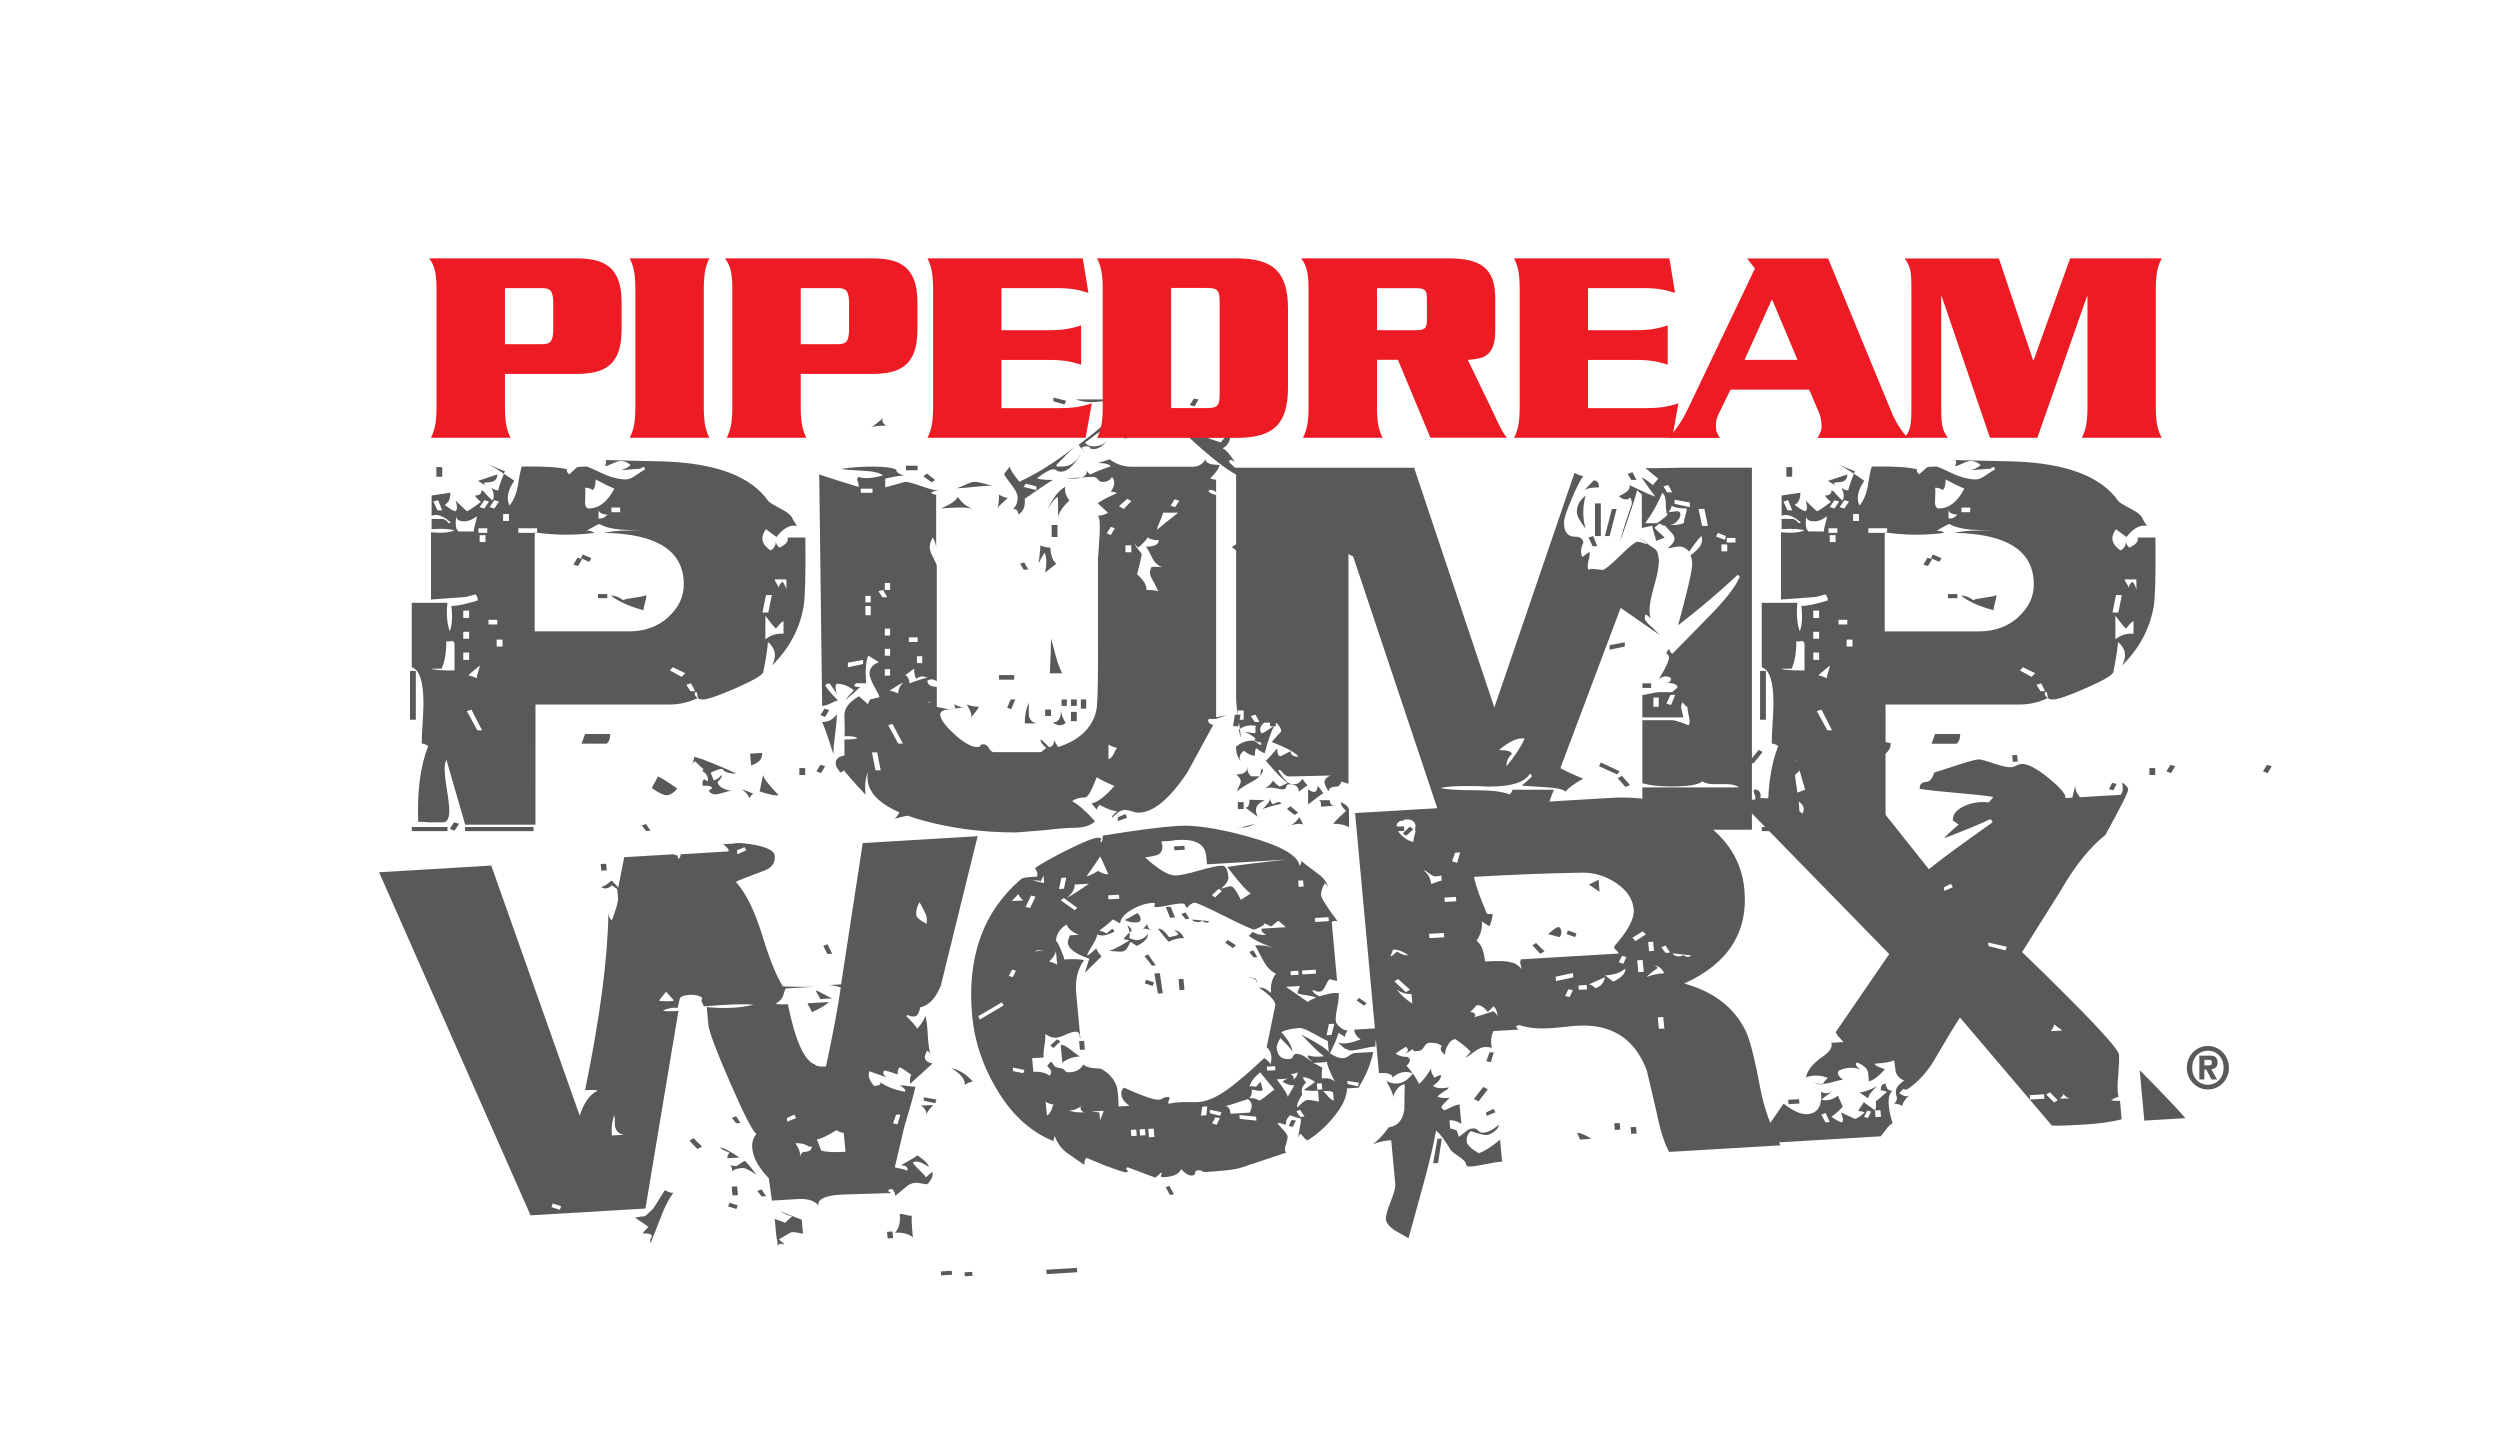
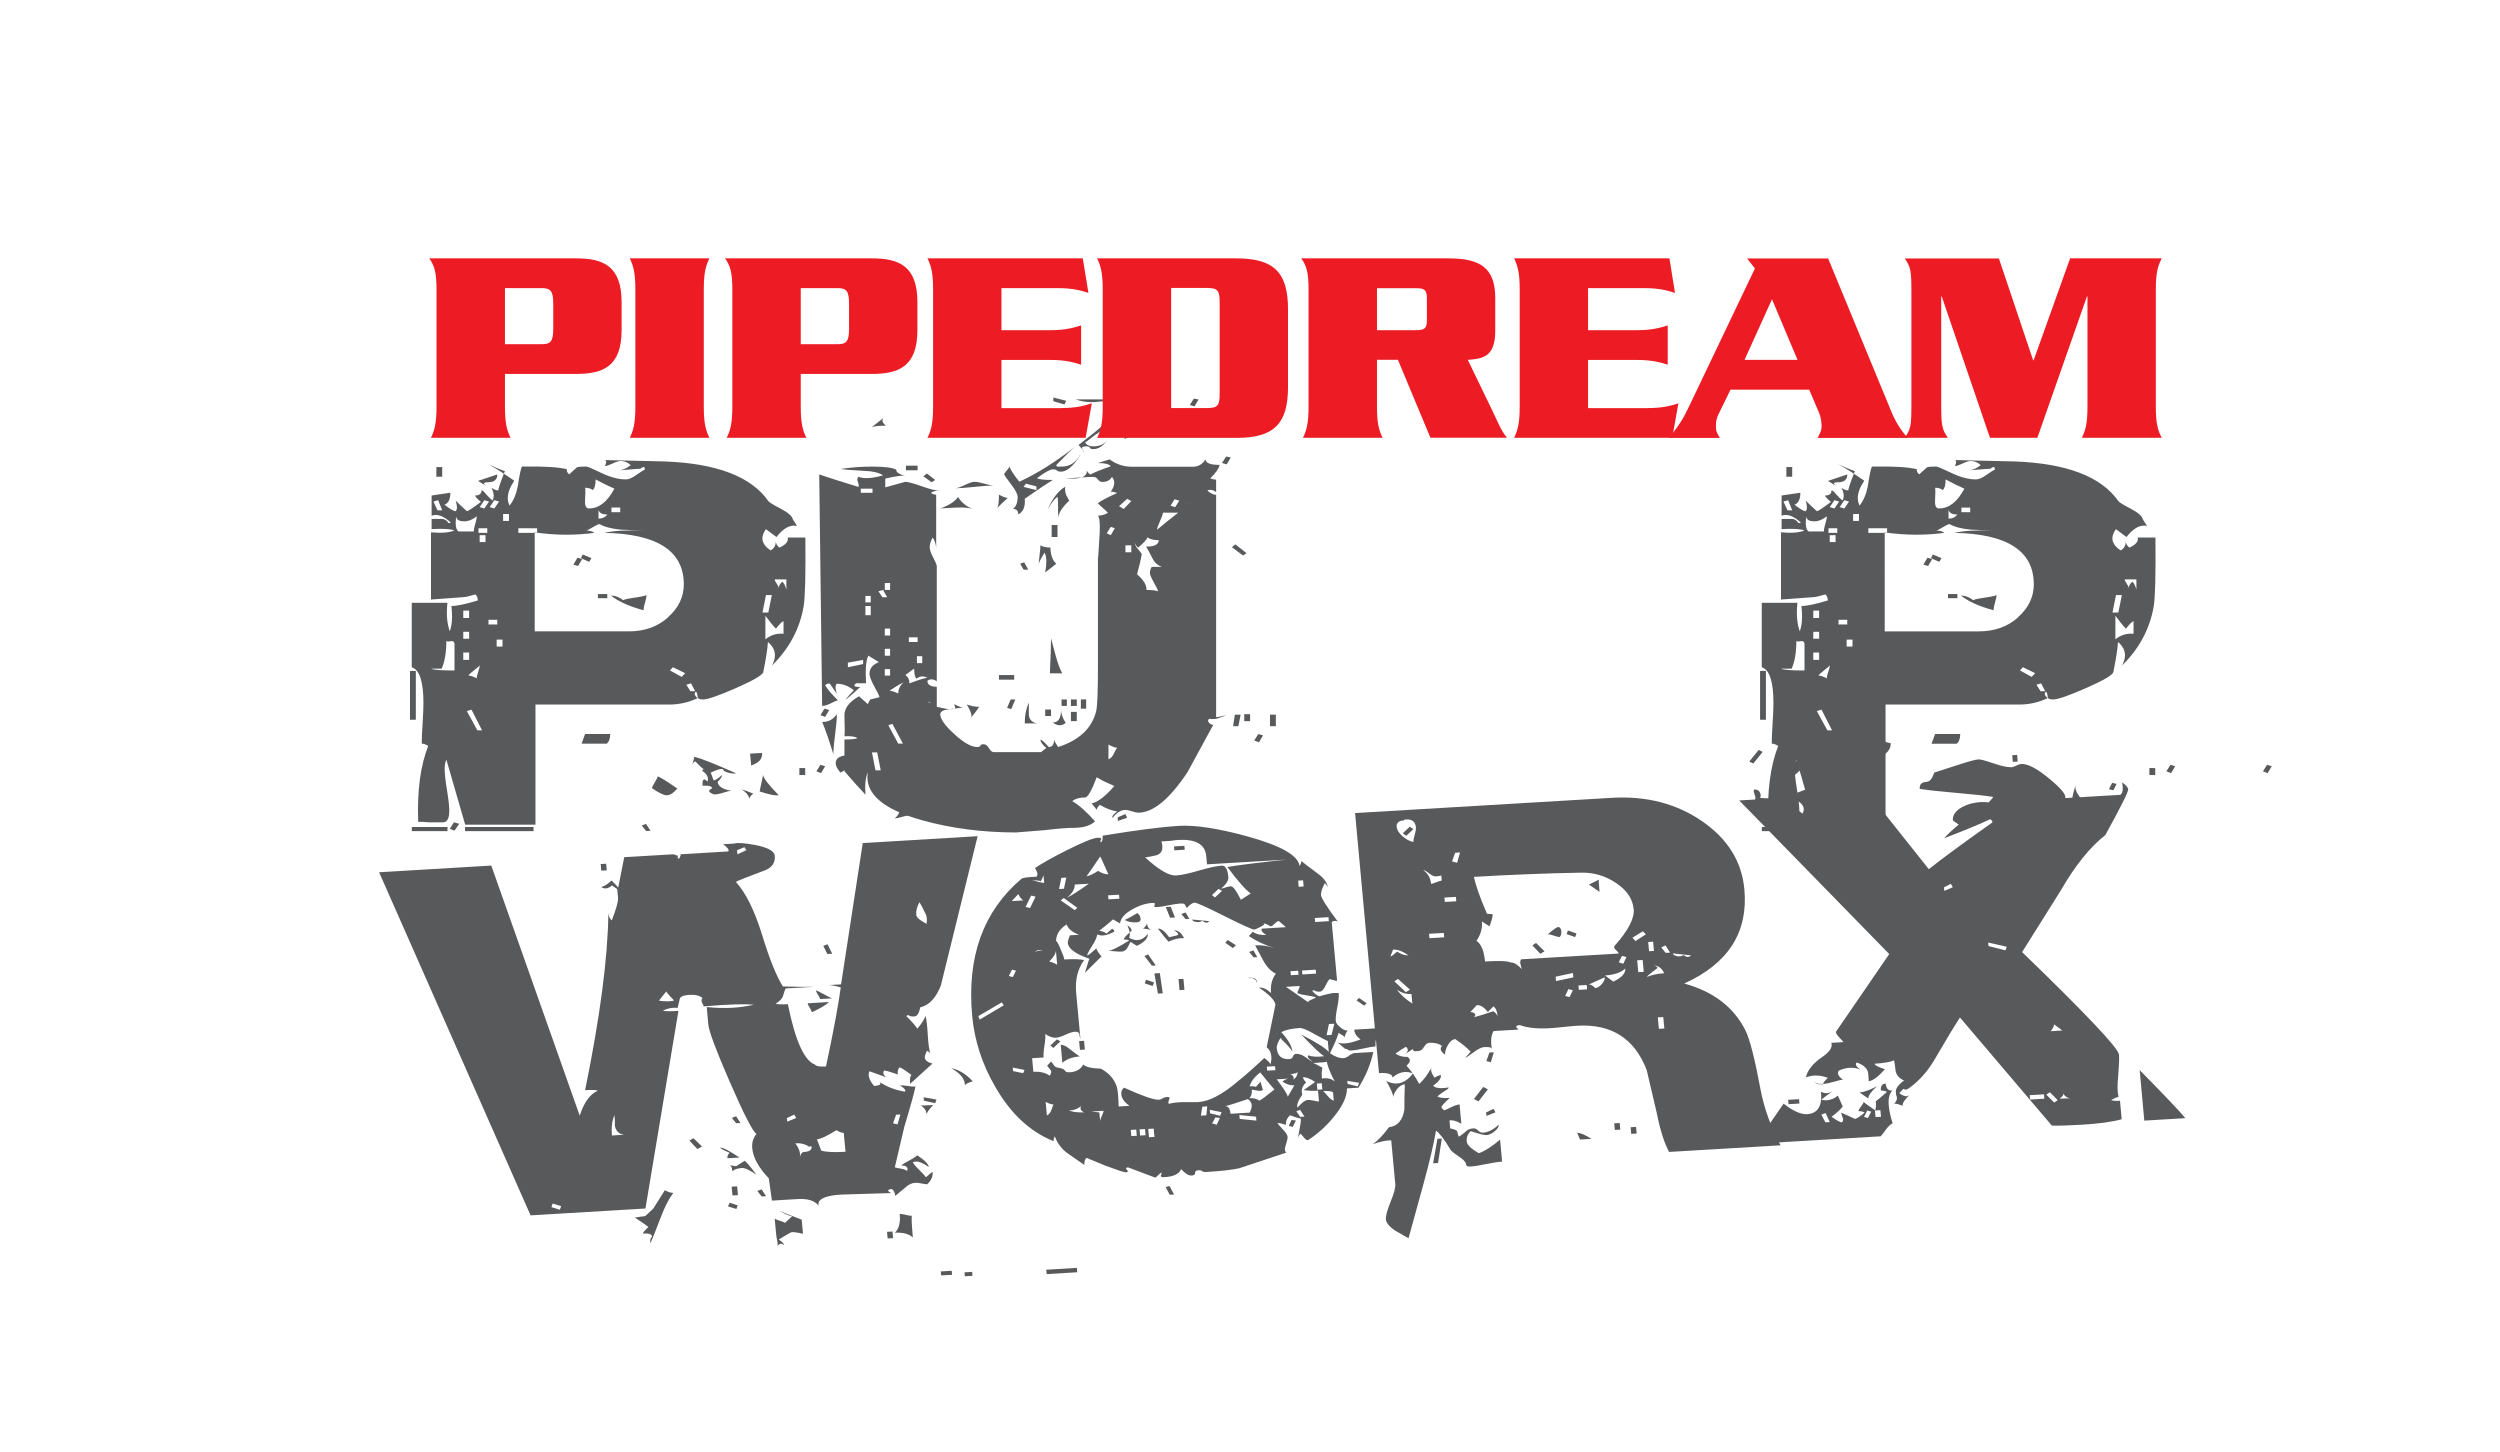
<svg xmlns="http://www.w3.org/2000/svg" viewBox="0 0 325.13 188.9">
  <g fill="#58595b">
    <path d="M53.32 93.6v-6.34h.76v6.34h-.76zm49.11-23.7c.15.48-.2.92-1.07 1.32-.3-.24-.46-.52-.46-.84 0 .56-.23.96-.68 1.2-.71-.48-1.07-1-1.07-1.56 0-.36.15-.76.46-1.2l1.37 1.02c.91-1.16 1.8-1.64 2.67-1.44l-.53-.84c-.1-.44-.63-.91-1.6-1.41-.96-.5-1.5-.83-1.6-.99-2.23-3.19-6.75-4.91-13.55-5.15l-7.77-.18c.15 0 .23.08.23.24 0 .12-.05.3-.15.54.2 0 .53-.11.99-.33s.81-.33 1.07-.33c.46 0 .89.18 1.29.54-.56.44-1.07.66-1.52.66.3 0 .76-.03 1.37-.09s1.07-.09 1.37-.09c.15-.12.3-.2.46-.24.1 0 .15.12.15.36-.15.04-.51.26-1.07.66s-1.02.6-1.37.6c-.96 0-2.03-.28-3.2-.84s-1.83-.84-1.98-.84c-.66 0-1.07.04-1.22.12l-.99.9c-.25-.2-.36-.42-.3-.66-1.02-.28-2.97-.4-5.86-.36-.15.36-.33 1.22-.53 2.57-.2 1.04-.56 1.88-1.07 2.51-.15-.32-.23-.64-.23-.96 0-.68.28-1.44.84-2.27-1.32-.92-2.44-1.64-3.35-2.15.81.4 1.52.7 2.13.9-.61 1.56-.89 2.39-.84 2.51-.3 0-.61-.12-.91-.36.2.4.3.76.3 1.08 0 .2-.05.4-.15.6-.25-.2-.56-.5-.91-.9-.2-.28-.38-.42-.53-.42 0 .44-.28.66-.84.66 0 .12.25.4.76.84-1.07.8-1.67 1.2-1.83 1.2-.66-.6-1.14-1.06-1.45-1.38.05.16.1.38.15.66.05.32 0 .56-.15.72-.25 0-.74-.28-1.45-.84.51-.2.76-.72.76-1.56l-2.44.36v2.63c.71-.28 1.55.02 2.51.9-.1.04-.2.06-.3.06-.25-.36-.53-.54-.84-.54h-1.37v1.32c1.52-.08 2.51-.02 2.97.18-.66.28-1.67.36-3.05.24v8.74l4.11-.3c.25 0 .58-.06.99-.18s.63-.18.69-.18c.2.2.3.46.3.78-1.57.48-2.72.72-3.43.72.05.52.08.98.08 1.38 0 .76-.1 1.4-.3 1.92-.36-1.04-.46-2.27-.3-3.71h-4.64v8.38c1.02.32 1.52 1.88 1.52 4.67 0 .6-.04 1.48-.11 2.63-.08 1.16-.11 2.03-.11 2.63.25 0 .53.1.84.3-1.02 2.59-1.45 5.89-1.3 9.88h.69c.35.04.66.06.91.06h1.6c.56 0 .84-.5.84-1.5 0-.6-.1-1.51-.3-2.72-.2-1.22-.3-2.12-.3-2.72 0-.52.08-.92.23-1.2l2.44 8.44h9.14V91.63H87c1.32 0 2.56-.28 3.73-.84-.25-.2-.38-.38-.38-.54 0-.12.05-.22.15-.3.1.04.18.26.23.66 0 .24.23.36.69.36.61 0 2.03-.49 4.26-1.47s3.43-1.67 3.58-2.06c.35-1.75.56-3.07.61-3.95.61.52.91 1.1.91 1.74 0 .4-.13.84-.38 1.32 2.23-2.19 3.6-4.75 4.11-7.66.2-1.16.28-4.15.23-8.98h-2.28zM58.2 107.55h-4.64v.54h4.64v-.54zm-2.13-20.59h1.37c.41-.92.61-2.13.61-3.65 0 .08.08.12.23.12.25-.04.43-.06.53-.06.2.04.3.18.3.42v3.41c-1.73 0-2.74-.08-3.05-.24zm.83-20.59l-.53-1.14.61-.18.53 1.32h-.61zm.61-5.63h-.76V62h.76v-1.26zm1.52 46.21l-.53.84.61.24.61-.9-.69-.18zm2.78-38.85c-.13.44-.19.78-.19 1.02h-1.98c-.36-.24-.46-.9-.3-1.98 0 .44.35.66 1.07.66.51 0 1.04-.22 1.6-.66 0 .2-.06.52-.19.96zm-1.56 12.27v-.96h.76v.96h-.76zm0 2.7v-.9h.76v.9h-.76zm0 2.75v-.96h.76v.96h-.76zm9.14 21.73h-8.91v.54h8.91v-.54zm-7.31-12.57l-1.37-2.51.61-.18 1.37 2.69h-.61zm.11-7.6c-.13.36-.19.64-.19.84-.46-.24-.81-.36-1.07-.36 0-.08.23-.3.69-.66s.71-.58.76-.66c0 .2-.06.48-.19.84zm-.34.89h-.76v4.01h.76v-4.01zm.46 9.22h-.76v.9h.76v-.9zm.38-2.03h-.68v1.26h.68v-1.26zm0 3.41h-.68v.9h.68v-.9zm-.53-36.33l1.07.66c-.15-.12-.25-.22-.3-.3 0-.12.18-.18.53-.18.81 0 1.22-.34 1.22-1.02l-2.51.84zm.07 6.76v-.6h1.14v.6h-1.14zm.76-3.17l-.61-.18.61-.9.61.18-.61.9zm-.61 4.37v-.9h.76v.9h-.76zm1.15 10.71v-.6h1.14v.6h-1.14zm.76-15.08l-.61-.18.61-.9.61.18-.61.9zm.3 17.95v-.9h.76v.9h-.76zm.84-16.33v-.9h.76v.9h-.76zm1.98 1.55v-.6h2.44v.6h-2.44zM86.9 80.28c-1.37 1.22-3.07 1.83-5.1 1.83H69.54V69.24c1.42.2 2.79.3 4.11.3 1.22 0 2.44-.08 3.65-.24-.25-.2-.61-.3-1.07-.3.1 0 .38-.14.84-.42s.76-.42.91-.42c.61.36 1.52.6 2.74.72l3.04.12c-2.18-.08-3.91.02-5.18.3 6.9.12 10.35 2.35 10.35 6.7 0 1.64-.69 3.06-2.06 4.28zm-11.72-6.67l-.61-.18.53-.9.61.18-.53.9zm.6-1.5l-.23.48 1.07.48.3-.48-1.14-.48zm.31 23.35l-.46 1.26h3.27c.3-.24.46-.66.46-1.26h-3.27zm.53-29.33c-.41 0-.58-.36-.53-1.08.05-.92.05-1.46 0-1.62.41 0 .74.1.99.3.25-.2.38-.66.38-1.38.96.52 1.78.92 2.44 1.2-.91 1.72-2.01 2.57-3.27 2.57zm1.14 11.67v-.54h1.22v.54h-1.22zm.08-10.35v-1.14c.1.4.48.6 1.14.6-.25.36-.64.54-1.14.54zm6.05 10.89c-.13.44-.19.78-.19 1.02-1.83-.48-3.25-1.12-4.26-1.91.56 0 1.09.2 1.6.6.25-.12.76-.23 1.52-.33s1.27-.21 1.52-.33c0 .2-.06.52-.19.96zm-4.37-11.73v-.6h1.14v.6h-1.14zm9.13 21.42l-1.52-.84.38-.42 1.6.78-.46.48zm1.14 1.86l-.53-.84.61-.18.53 1.02h-.61zm10.13-10.23h-.76l.46-2.27h.76l-.46 2.27zm-.38 3.47v-3.05c.56.76 1.01 1.32 1.37 1.68.51-.64.84-.96.99-.96v1.62c-.86-.08-1.65.16-2.36.72zm2.21-7.48c-.3.24-.46.52-.46.84 0-.12-.09-.31-.27-.57s-.27-.45-.27-.57h1.52v1.32c-.15-.52-.33-.86-.53-1.02zm2.28-3.71c-.36.16-.74.24-1.14.24s-.84-.08-1.29-.24l.46 1.62h2.44l-.46-1.62zm.69 27.95h-.76v.9h.76v-.9zm1.98-.42l-.53.84.61.24.53-.9-.61-.18zm12.56 0l-.53.84.61.24.53-.9-.61-.18z" />
    <path d="M159.54 93l-.99.36c-.36.16-.79.2-1.29.12-.2.16-.2.34 0 .54.15.16.33.24.53.24l-3.35 6.16c-2.34 3.51-4.47 5.27-6.4 5.27-.2 0-.48-.06-.84-.18s-.64-.18-.84-.18c-.56 0-1.12.34-1.67 1.02-.15-.12.05-.4.61-.84-.61-.04-1.37-.32-2.28-.84-.25.24-.38.46-.38.66-.1-.16-.33-.44-.69-.84.81-.16 1.8-.92 2.97-2.27l-1.45-.66-.84-.48c-.66 1.76-1.17 2.63-1.52 2.63-.71 0-1.27.16-1.67.48.86.48 1.85 1.36 2.97 2.63-.61.56-1.52.84-2.74.84-.86 0-2.12.1-3.77.3l-3.77.3c-4.31 0-8.35-.52-12.11-1.56-5.23-1.44-7.61-3.53-7.16-6.28-.3.72-.41 1.7-.3 2.93-.66-.68-1.57-1.7-2.74-3.05v-4.13c.91 0 1.47-.06 1.68-.18-.25-.2-.81-.28-1.68-.24.05-.24.05-1.16 0-2.75 0-.92.63-1.74 1.9-2.45l1.14 1.02.3-.6c.35-.08.76-.18 1.22-.3 0-.12-.22-.57-.65-1.35s-.65-1.35-.65-1.71c0-.68.41-1.18 1.22-1.5l-1.37-.84c-.3.56-.41 1.76-.3 3.59h-1.29c-.15.12-.23.22-.23.3 0 .12.25.18.76.18-.36.36-.99.92-1.9 1.68.2-.32.56-.74 1.07-1.26-.71-.56-1.45-.84-2.21-.84-.15.12-.2.34-.15.66.05.28.1.5.15.66-.2-.32-.51-.76-.91-1.32-.15-.08-.36-.02-.61.18.25.48.81 1.14 1.67 1.98-.1 0-.39.12-.88.36-.48.24-.87.36-1.18.36l-.38-30.1c1.17.4 2.87.94 5.1 1.62.05-.08.05-.22 0-.42-.1-.28-.15-.44-.15-.48 0-.16.05-.3.15-.42.25.12.61.18 1.07.18.56 0 1.27-.12 2.13-.36-.51-.36-1.4-.56-2.67-.6-1.52-.08-2.46-.16-2.82-.24 1.32-.2 2.69-.3 4.11-.3 1.62 0 2.66.14 3.12.42-.05.16.06.32.34.48s.54.24.8.24c-.71.04-1.57.18-2.59.42v1.14l2.59-.72c.35 0 1.07.19 2.13.57 1.07.38 1.83.57 2.28.57-.46 0-.81.1-1.07.3.25.16.48.24.69.24v7.54c.05-.84-.1-1.5-.46-1.97-.25.44-.38.86-.38 1.26 0 .32.15.77.46 1.35.3.58.46.95.46 1.11v14.96c-.25-.16-.48-.24-.69-.24s-.38.06-.53.18c0 .52.41.78 1.22.78v2.63c.1 0 .37.05.8.15s.75.15.95.15c.3 0 .51-.04.61-.12.05-.04.05-.12 0-.24s-.08-.22-.08-.3c.51.28.89.42 1.14.42-.2.04-.81.12-1.83.24-.76.08-1.14.3-1.14.66 0 .6.61 1.46 1.83 2.57 1.22 1.12 2.21 1.68 2.97 1.68.25 0 .39-.06.42-.18s.16-.18.42-.18.48.17.69.51c.2.34.41.51.61.51h6.17l.69-.54c-.51-.4-.76-.76-.76-1.08.15 0 .51.32 1.07.96.46 0 .69-.32.69-.96.05.2.23.52.53.96 2.74-.88 4.39-2.43 4.95-4.67.15-.6.23-2.61.23-6.04V72.38c0 .6.08-.46.23-3.17.05-1.2-.03-1.92-.23-2.15.46 0 .89-.12 1.29-.36 0-.04-.2-.24-.61-.6s-.64-.58-.69-.66c.41-.32 1.24-.76 2.51-1.32-.3-.12-.58-.18-.84-.18.3-.4.46-.78.46-1.14 0-.28-.1-.54-.3-.78-.25.44-.66.66-1.22.66-.25 0-.46-.11-.61-.33s-.36-.33-.61-.33c-.41 0-1 .03-1.79.09s-1.38.09-1.79.09c.81.08 1.45.06 1.9-.06.66-.16.94-.52.84-1.08 0 .2.15.42.46.66.61-.32 1.5-.68 2.67-1.08-.2-.28-.76-.42-1.67-.42l1.52-.48c.86.64 1.83.96 2.89.96h7.92c.71 0 1.27-.32 1.67-.96 0 .48.61.72 1.83.72-.1.48-.51 1.06-1.22 1.74.25.12.51.18.76.18V64c-.25-.2-.51-.3-.76-.3-.15 0-.28.04-.38.12.46.36.84.54 1.14.54v28.91c.15 0 .38-.04.68-.12s.53-.12.69-.12zm-51.7-.66l-.53.9-.61-.24.53-.84.61.18zm.99.54c-.46.68-1.09 1.02-1.9 1.02.41.96.89 2.36 1.45 4.19 0-.6.08-1.47.23-2.6.15-1.14.23-2 .23-2.6zm.23-5.32l-1.45 1.14-.46-.36 1.45-1.14.46.36zm7.69-7.84c0 .88-.3 1.32-.91 1.32-.25 0-.39-.05-.42-.15s-.17-.15-.42-.15c-1.12 0-1.7.44-1.75 1.32.05.76.08 1.52.08 2.27-.2-.8-.25-1.92-.15-3.35-1.22-.24-3.1-.4-5.63-.48h1.9v-1.08l3.88.96c1.83 0 2.97-.22 3.43-.66zm-6.47 7.24l-1.22.42v-.48l.99-.42.23.48zm1.97-.6v-.54l-1.98.36v.6l1.98-.42zm1.22-22.27v-.54h-1.52v.54h1.52zm-.23 14.25v-.84h-.69v.84h.69zm0 1.67v-1.2h-.69v1.2h.69zm.46-6.88h-.76v-2.87h.76v2.87zm1.52-17.77c-1.02 0-1.65.08-1.9.24l1.67-1.32c-.15.12-.23.26-.23.42 0 .2.15.42.46.66zm-.68 44.82l-.46-2.33h-.68l.46 2.33h.68zm.84-22.5l-.53-.96-.61.18.53.78h.61zm1.44 22.5h-1.98v-.54h1.98v.54zm-1.06-23.46v-.9h-.69v.9h.69zm0 5.93v-.9h-.69v.9h.69zm0 2.63v-.9h-.69v.9h.69zm0 2.58v-.84h-.69v.84h.69zm19.11 16.63c-.76 0-1.85.14-3.27.42s-2.49.42-3.2.42c-.3 0-.84-.11-1.6-.33s-1.34-.33-1.75-.33c-.56 0-1.4.11-2.51.33-1.12.22-1.95.33-2.51.33-1.57 0-2.79-.44-3.66-1.32-.3 0-.18-.2.38-.6s.96-.64 1.22-.72c.3.2.76.6 1.37 1.2.25.32.76.48 1.52.48.86 0 1.5-.18 1.9-.54l-.76-.48c-.36-.08-1.03-.37-2.02-.87s-1.61-.75-1.87-.75c-.46 0-.96.22-1.52.66v-1.08c-.76 0-1.22-.04-1.37-.12 2.54-.36 4.54-1.5 6.01-3.41 3.5 1.12 5.25 1.94 5.25 2.45 0 1.44-.76 2.16-2.28 2.16-.61 0-1.09.14-1.45.42 1.78.6 4.21.9 7.31.9.25 0 .43.05.53.15s.25.15.46.15c.66 0 .99-.32.99-.96.61.48.94.76.99.84 0 .12-.1.22-.3.3.61.24 1.32.34 2.13.3zm-17.44-7.78l-1.37-2.57-.53.18 1.29 2.39h.61zm.08-7.96c-.51.24-1.12.6-1.83 1.08.25 0 .63.12 1.14.36 0-.56.23-1.04.69-1.44zm-.92 5.39h-.68v-3.83h.68v3.83zm.84 4.25h-.69v-1.2h.69v1.2zm1.3 5.92h-.61l-.53-.78.61-.18.53.96zm1.9-16.16c-.25-.12-.48-.18-.68-.18-.25 0-.51.1-.76.3-.2-.2-.3-.64-.3-1.32l-1.14.84c.35.24.53.6.53 1.08 1.27-.48 2.06-.72 2.36-.72zm-1.29-26.99h-1.52v-.6h1.52v.6zm0 22.33v-.6h-1.14v.6h1.14zm1.67 7.96c0-.16-.33-.24-.99-.24-.3 0-.64.2-.99.6 0-.24-.14-.58-.42-1.02s-.42-.68-.42-.72c.05-.08.1-.14.15-.18.66.44 1.55.96 2.67 1.56zm-1.07-5.21v-.9h-.69v.9h.69zm.61-21.85h-1.07v-.54h1.07v.54zm1.07-1.97l-.46.3-1.07-.78.46-.36 1.07.84zm1.45 38.3c-.15-.48-.53-.72-1.14-.72-.1 0-.2.02-.3.06V98.8c.35.12.84.36 1.45.72v1.2zm-.16 1.62h-.61l-.53-.78.61-.18.53.96zm3.58-36.15c-.81-.32-1.45-.84-1.9-1.56-.36.56-1.12 1.06-2.28 1.5-.25 0 .46-.04 2.13-.12.86-.04 1.55.02 2.06.18zm-1.9 35.37l-.76-.48c-.3.12-.46.28-.46.48 0-.48.3-.96.91-1.44 0 .8.1 1.28.3 1.44zm4.64-38.42c-.25 0-.66-.08-1.22-.24s-.99-.24-1.29-.24c-.25 0-.67.14-1.26.42-.58.28-1 .42-1.26.42.56 0 1.4-.06 2.51-.18 1.12-.12 1.95-.18 2.51-.18zm-3.65-10.84h-1.07v-.6h1.07v.6zm1.75 39.62c-.2.36-.56.84-1.07 1.44.05-.08.08-.18.08-.3 0-.28-.2-.76-.61-1.44.56.2 1.09.3 1.6.3zm2.06-35.67l-1.98-.42v-.54l1.98.36v.6zm1.21 46.57l-2.82.36v-.6l2.82-.36v.6zm.46-38.07c-.25 0-.63-.14-1.14-.42 0 1.04-.1 1.64-.3 1.8.35-.36.84-.82 1.45-1.38zm.84 23.64h-1.98v-.6h1.98v.6zm8.6-29.2c-.91 1.44-1.75 2.15-2.51 2.15-.25 0-.43-.05-.53-.15s-.28-.15-.53-.15c-.36 0-1.04.38-2.06 1.14.2.16.89.24 2.06.24-.86.52-2.08 1.34-3.66 2.45.1 1-.18 1.68-.84 2.04 0-.48-.23-.72-.69-.72.41-.32.61-.84.61-1.56 0-.36-.29-.92-.88-1.68-.58-.76-.87-1.18-.87-1.26s.11-.25.34-.51.34-.43.34-.51c.15.44.58 1.1 1.29 1.98 2.33-1.08 4.75-2.59 7.23-4.55-.56.48-1.37 1.28-2.44 2.39l.15.24c-.15-.04.08-.06.69-.06.91 0 1.67-.5 2.28-1.5zm-8.45 31.78h-.61l-.46 1.08.53.18.53-1.26zm1.68-16.88l-.53-.96-.53.18.46.78h.61zm1.06-10.35v-.48l-1.37-.36-.3.42 1.67.42zm.08 30.34h-1.6c0-1.04.18-1.94.53-2.69v1.44c0 .68.35 1.1 1.07 1.26zm2.51-20.77l-1.45 1.14c.1-.56.15-1.04.15-1.44 0-.48-.08-.86-.23-1.14-.56.88-.81 1.42-.76 1.62 0-.28.04-.71.11-1.29.08-.58.11-1.01.11-1.29.3.2.74.3 1.29.3v-.66c-.05 1.36.2 2.27.76 2.75zm-.69 19.81v-.84h-.76v.84h.76zm2.37-28.01l-.3-.54c-.2-.32-.28-.74-.23-1.26-.86.48-1.62 1.46-2.28 2.93.51-.88.94-1.42 1.29-1.62.05.08.08 1.02.08 2.81 0-.64.48-1.42 1.45-2.33zm-.92 22.45c-.3-.56-.58-1.32-.84-2.27l-.61-2.27c0 .88-.05 2.39-.15 4.55h1.6zm-.61-17.72v-1.56h-.76v1.56h.76zm1.07 24.18c-.41-.64-.61-1.2-.61-1.68 0 1.08-.36 1.62-1.07 1.62.3.24.61.36.91.36.25 0 .51-.1.76-.3zm.07-41.9l-.23.48-1.45-.42v-.48l1.67.42zm.08 39.69h-.69v-.84h.69v.84zm1.29 7.78l-.61.84-.53-.18.53-.84.61.18zm0-7.78h-.76v-.84h.76v.84zm0 1.97h-.76v-1.2h.76v1.2zm9.22-41.83l-4.42.48c.35.76 1.34 2.04 2.97 3.83-.15.12-.41.26-.76.42-.36.16-.61.3-.76.42-.3-1.32-.71-1.98-1.22-1.98-.56 0-1.88.82-3.96 2.45.25.32.61.48 1.07.48.91 0 1.57-.34 1.98-1.02-.61.92-1.27 1.38-1.98 1.38-.25 0-.39-.06-.42-.18s-.16-.18-.42-.18c-.46 0-.66.08-.61.24.15.44.23.58.23.42-.1-.16-.33-.44-.69-.84 3.1-2.39 4.64-3.75 4.64-4.07 0-1.08-.38-1.62-1.14-1.62-.2 0-.5.02-.88.06s-.67.06-.88.06c-.76 0-1.47-.12-2.13-.36h9.37zm-8 40.21h-.69v-1.2h.69v1.2zm3.51 3.95c-.2 0-.53.04-.99.12s-.79.12-.99.12c.41-.4 1.07-1.02 1.98-1.86v1.62zm-.61-4.3h-.61l-.46-.78.53-.18.53.96zm2.97 2.45l-.61.3-2.66-2.45.61-.3 2.66 2.45zm-2.14-25.56l-.53-.18-.53.84.53.24.53-.9zm.99-3.41c-.1-.12-.41-.16-.91-.12-.51.04-.84 0-.99-.12.35 0 .84-.26 1.45-.78.3.48.46.82.46 1.02zm-.68 31.96c-.25 0-.64-.14-1.14-.42v1.92c.3-.12.54-.38.72-.78s.32-.64.42-.72zm1.9-9.16c-.2 0-.94.5-2.21 1.5v-2.27c.71.52 1.45.78 2.21.78zm-.61 18.26l-1.22.42v-.48l.99-.42.23.48zm.54-41.18l-.53-.3-1.07.96.61.36.99-1.02zm0 6.65v-.9h-.76v.9h.76zm2.28 25.73c-.3.24-.46.64-.46 1.2-.51-.08-1.17-.38-1.98-.9 1.01.04 1.83-.06 2.44-.3zm1.75-23.82c-.56-.16-.99-.54-1.29-1.14-.41-.84-.69-1.34-.84-1.5 1.12 0 1.67-.28 1.67-.84-.66 0-1.14-.12-1.45-.36-.15.32-.56.76-1.22 1.32-.25-.2-.41-.42-.46-.66 0 .24.15.54.46.9.3.36.46.56.46.6-.1.64-.3 1.52-.61 2.63.86.76 1.27 1.44 1.22 2.04.71 0 1.22.06 1.52.18-.05-.2-.25-.62-.61-1.26-.3-.52-.46-.9-.46-1.14s.08-.5.23-.78h1.37zm-1.06-8.08l-.53 1.56h-.69l.46-1.56h.76zm1.14 4.25l-.38.42-1.9-1.08.38-.48 1.9 1.14zm1.98-3.23h-1.98c0 .2-.13.57-.38 1.11s-.38.91-.38 1.11c.61-.52 1.52-1.26 2.74-2.21zm.15-1.56l-.61-.18-.53.84.61.18.53-.84zm2.74.42c-.66-.4-1.14-.6-1.45-.6-.41 0-.58.04-.53.12.1.4.15.54.15.42-.41-.56-.61-.96-.61-1.2 0-.08.23-.3.69-.66s.76-.56.91-.6l.84 2.51zm-.23-13.58l-.53.9-.61-.18.53-.84.61.12zm-.38 3.77h-.76v-.9h.76v.9zm4.57 3.77l-.53.9-.61-.18.53-.84.61.12zm2.05 12.45l-1.45-1.14-.46.36 1.45 1.08.46-.3zm-.76 21h-.76l-.23 1.5h.68l.3-1.5zm1.22.84v-.9h-.76v.9h.76zm1.68 1.86l-.61-.18-.53.84.61.24.53-.9zm1.67-1.2v-1.5h-.76v1.5h.76z" />
-     <path d="M215.95 82.65l-5.18-3.59-7.84 20.83c.71.4 1.7.86 2.97 1.38-1.17.64-1.93 1.2-2.28 1.68-.3-.28-1.04-.46-2.21-.54l-3.5-.24 1.22-1.08c.15-.12.1-.28-.15-.48-.66 1.12-2.39 1.68-5.18 1.68h-.61l-.99-.06h-1.67c-1.32 0-2.39.08-3.2.24.71.2 2.21.3 4.49.3 2.13 0 3.63.18 4.49.54.25-.2.38-.4.38-.6h5.41c-.3.6-.89 2.33-1.75 5.21h-12.49l-11.88-35.55-.61-.3v29.87l-.91-.3c-.15.44-.36.66-.61.66-.71 0-1.07.22-1.07.66-.36-.64-.53-1.04-.53-1.2 0-.36.25-.66.76-.9l-2.66.06-2.66.06c-.3 0-.57-.14-.8-.42s-.37-.42-.42-.42c-.1 0-.18.02-.23.06.71 1.2 1.34 1.8 1.9 1.8.41 0 .69-.08.84-.24l.46-.48c.05.2.25.48.61.84l-1.14.84c0-.64-.41-.96-1.22-.96-.25 0-.39.11-.42.33s-.17.33-.42.33c-.15 0-.53-.06-1.14-.18-.41-.08-.79-.06-1.14.06.66-.52.99-.88.99-1.08 0 .12.28.4.84.84.25-.08.61-.24 1.07-.48-.51-.28-1.47-1.26-2.89-2.93 0 .16.51-.36 1.52-1.56 0 .68.15 1.02.46 1.02l1.29-.66c0 .48.33.72.99.72-.2-.44-1.35-1.08-3.43-1.91.25-.32.66-.78 1.22-1.38 0-.36-.23-.74-.69-1.14h-1.52c-.36.28-.53.58-.53.9 0 .16.05.32.15.48.25 0 .81-.34 1.68-1.02-.51 1.08-.91 2.27-1.22 3.59-.2 0-.56-.2-1.07-.6-.15 0-.23.32-.23.96-.41 0-.89-.22-1.45-.66-.36.32-.53.62-.53.9 0 .2.08.4.23.6-.51-.64-.74-1.32-.69-2.03.66-.52 1.34-.78 2.06-.78.3 0 .63.18.99.54.1 0 .2-.02.3-.06-.1-.2-.46-.52-1.07-.96s-1.04-.66-1.29-.66c.15 0 .41.03.76.09s.61.09.76.09v-.78c.2-.16 0-.24-.61-.24-.56 0-1.07.18-1.52.54 0 .16.04.38.11.66.08.28.11.48.11.6 0-.6-.1-1.49-.3-2.66-.2-1.18-.3-2.06-.3-2.66V61.73c-1.42-.76-3.55-2.45-6.4-5.09.2-.04.56-.2 1.07-.48.66.44 1.78.9 3.35 1.38.2-.32.58-.72 1.14-1.2-.56-.48-1.27-1.18-2.13-2.1 1.47.16 2.21.96 2.21 2.39 0 .76-.33 1.32-.99 1.68.41.16.94.76 1.6 1.8-.25-.2-.46-.3-.61-.3-.1 0-.15.1-.15.3l.76.72h23.3l10.43 31.18 10.43-30.52c.51.28.89.42 1.14.42-.36.44-.86 1.44-1.52 2.99-.66 1.56-.99 2.57-.99 3.05 0 1.24.48 1.85 1.45 1.85.66 0 1.01.26 1.07.78-.2.4-.3.78-.3 1.14 0 .24.05.48.15.72l.91-.66c.1.16.08.52-.08 1.08-.15.6-.15 1.02 0 1.26.15-.12.38-.16.69-.12l1.14.12c.25 0 1-.61 2.25-1.83 1.24-1.22 1.99-1.83 2.25-1.83.3 0 .69.1 1.14.3l.15-.12-1.07-.78c.51.44 1.24.98 2.21 1.62.25.4.38.9.38 1.5 0 .72-.2 1.79-.61 3.2-.41 1.42-.61 2.48-.61 3.2 0 .36.05.7.15 1.02-.36-.32-.56-.48-.61-.48-.1.04-.15.2-.15.48s.3.66.91 1.14l1.14 1.14zm-58.7-18.79v-.54l-1.98.36v.6l1.98-.42zm7.01 36.14c.05.56-.41 1.1-1.37 1.62-1.17.64-1.83 1.08-1.98 1.32 0-.16.08-.39.23-.69s.23-.51.23-.63c0-.28-.2-.58-.61-.9.96 0 1.45-.32 1.45-.96 0 .56.18.96.53 1.2h1.07c.1-.08.15-.26.15-.54s.1-.42.3-.42zm-.99 7.13c-.66.32-1.13.48-1.41.48s-.52.02-.72.06l-.38.12 2.51-.66zm-1.53-13.53v-1.2h-.76v1.2h.76zm0 11.61h-.76v-.9h.76v.9zm2.74-1.08c-.76.24-1.14.66-1.14 1.26 0 .24.08.52.23.84l-1.6-1.2c.35 0 .53-.34.53-1.02 1.22 0 1.88.04 1.98.12zm-.68-10.23l-.53-.96-.61.18.53.78h.61zm2.82 10.65c-.66.12-1.47.34-2.44.66.66-.56.99-1.04.99-1.44 0 .32.13.6.38.84.25-.16.48-.26.68-.3.25 0 .38.08.38.24zm2.81 2.7c-.15-.12-.46-.14-.91-.06l-1.22.24c.61 0 1.17-.38 1.67-1.14.3.44.46.76.46.96zm-.61-1.56l-.46.3-.99-.78.46-.36.99.84zm3.28-2.51c-.15.04-.81.52-1.98 1.44v-1.98c.3.24.58.36.84.36.25-.08.38-.34.38-.78.15.08.41.4.76.96zm1.52 1.61c-.25 0-.86.04-1.83.12.05-.52-.05-.8-.3-.84h1.45c0 .48.23.72.69.72zm-.15-5.86l-1.52.84-.3-.48 1.45-.78.38.42zm1.98 8.68c-.46-.32-1.14-.48-2.06-.48.35-.44.91-1 1.67-1.68-.46-.4-.69-.78-.69-1.14.71.32 1.07.68 1.07 1.08v2.21zm-1.07-6.35h-.76V100h.76v1.26zm8.23 6.82h-4.11v-.6h4.11v.6zm3.34 0h-1.9v-.6h1.9v.6zm12.34-12.03c-.86-.16-1.98.34-3.35 1.5 1.12 0 1.67.18 1.67.54-.46.36-.69.88-.69 1.56 1.12-1.36 1.9-2.55 2.36-3.59zm4.57 12.03h-1.52v-.6h1.52v.6zm1.06-10.83l-1.9 1.44-.46-.36 1.9-1.44.46.36zm.61 10.77h-1.07v-.54h1.07v.54zm1.68-43.57c-.2.72-.3 1.46-.3 2.21 0 .72.1 1.42.3 2.09-.76-.96-1.14-1.68-1.14-2.15 0-.84.38-1.56 1.14-2.15zm1.75-1.07c0-.6-.23-.9-.69-.9l-1.29 1.32c.35-.28 1.01-.42 1.98-.42zm-.23 7.66l-.53-1.32-.61.18.53 1.14h.61zm.23 36.98h-1.14v-.54h1.14v.54zm.23-38.3h-.76v-4.25h.76v4.25zm2.43 30.58l-.3.42-2.36-1.08.23-.48 2.44 1.14zm-.38-34.11h-.61l-.91 3.53h.61l.91-3.53zm-.15 41.83h-1.14v-.54h1.14v.54zm1.22-23.94v-.54l-1.98.36v.6l1.98-.42zm.68 18.02l-1.07-1.2-.53.3.99 1.14.61-.24zm15.84 5.81h-14.24v-5.51h12.56c-.36-.28-.91-.42-1.67-.42h-1.83c-.51-.04-.94-.16-1.29-.36-.41.44-1.75.66-4.04.66-1.52 0-2.77-.14-3.73-.42v-8.2h3.88c.3 0 1.01.22 2.13.66.15-.16.18-.48.08-.96-.15-.68-.23-1.16-.23-1.44-.15 0-.36-.2-.61-.6-.2.28-.25.6-.15.96l.23 1.02h-5.33v-2.93c.2 0 .57-.06 1.1-.18s.92-.18 1.18-.18h1.6l.69-.6c0-.4-.51-.6-1.52-.6.46 0 .68-.2.68-.6-.2-.16-.43-.24-.68-.24-.3 0-.61.12-.91.36 1.01-1.64 1.45-2.65 1.29-3.05-.1-.12-.2-.22-.3-.3.05-.24.18-.44.38-.6 0 .24.13.46.38.66l4.64-4.73c2.13-2.15 3.48-3.85 4.04-5.09.05-.04.08-.1.08-.18s-.08-.18-.23-.3c-2.44 2.27-5.02 4.47-7.77 6.58 1.22-4.47 1.83-7.12 1.83-7.96 0-.52-.08-.9-.23-1.14 1.01-.72 1.52-1.38 1.52-1.98 0-.16-.03-.34-.08-.54-.25.2-.79.88-1.6 2.03-.41-.44-.84-.66-1.29-.66-.2 0-.47.04-.8.12s-.57.12-.72.12c.61-.48.91-.9.91-1.26 0-.24-.15-.52-.46-.84-.51-.52-.76-.8-.76-.84-.2 0-.46-.1-.76-.3l-.61.54c0 .08.2.3.61.66s.63.58.69.66c-.36.12-.74.26-1.14.42 0-.2-.08-.52-.23-.96s-.23-.78-.23-1.02l-1.37.3V64.3l-.61-.54c-.2.88-.94 3.09-2.21 6.64.25-1.08.76-2.69 1.52-4.85 0-.44-.08-.72-.23-.84-.15.16-.33.24-.53.24-.3 0-.61-.14-.91-.42 1.07-.48 1.52-.96 1.37-1.44l1.52.72c.76.36 1.37.62 1.83.78-.46-.6-1.04-1.42-1.75-2.45.2 0 .69.32 1.45.96.1-.16.33-.44.69-.84l-1.67-1.38h1.75l3.27-.06h8.83v47.04zm-14.31-32.14l-.23 1.74c-.2.12-.43.18-.68.18-.41 0-.94-.14-1.6-.42.2-.52.53-1.26.99-2.21l1.52.72zm-.69-13.35h-.68l-.46-.78.61-.24.53 1.02zm.38 12.57h-.68v-2.87h.68v2.87zm1.53 14.48v-.6h-1.14v.6h1.14zm2.13-22.56c-.15-.2-.23-.66-.23-1.38s-.15-1.2-.46-1.44c-.51 1.28-1.24 2.59-2.21 3.95h1.52c.91-.64 1.37-1.02 1.37-1.14zm.15 32.26l-2.28 2.21-.53-.36 2.28-2.15.53.3zm-1.3-7.25v-1.2h-.69v1.2h.69zm1.76-27.89l-.53-.96-.61.18.46.78h.68zm1.9 2.1c-.96 0-1.62-.12-1.98-.36 0 .2-.15.52-.46.96-.61 0-.28-.08.99-.24.41-.04.61.1.61.42 0 .28-.15.58-.46.9-.3.32-.64.48-.99.48 1.02 0 1.65-.1 1.9-.3 0-.2.06-.51.19-.93s.19-.73.19-.93zm-1.52 24.24h-.61l-.53 1.14.61.18.53-1.32zm1.67 15.56l-1.98 1.14-.3-.48 1.9-1.14.38.48zm4.34-9.64c-.41-.44-.84-.66-1.29-.66-1.02 0-2.74 1-5.18 2.99.41-.68 1.38-1.51 2.93-2.48 1.55-.98 2.73-1.47 3.54-1.47.2 0 .3.18.3.54 0 .4-.1.76-.3 1.08zm-4.11-30.34v-.6l-1.98-.36v.54l1.98.42zm1.37 2.99l-2.97.72 2.82-2.51c-.1.24-.15.48-.15.72 0 .36.1.72.3 1.08zm.99-.54l-.46-2.21h-.76l.46 2.21h.76zm.76-5.2l-.46.36-.99-.84.38-.36 1.07.84zm1.6 6.52l-1.07-.42-.23.48 1.14.42.15-.48zm.15 1.98v-.9h-.76v.9h.76zm1.07-1.14v-.6h-1.14v.6h1.14z" />
    <path d="M228.9 93.6v-6.34h.76v6.34h-.76zM278 69.9c.15.48-.2.92-1.07 1.32-.3-.24-.46-.52-.46-.84 0 .56-.23.96-.68 1.2-.71-.48-1.07-1-1.07-1.56 0-.36.15-.76.46-1.2l1.37 1.02c.91-1.16 1.8-1.64 2.67-1.44l-.53-.84c-.1-.44-.63-.91-1.6-1.41-.96-.5-1.5-.83-1.6-.99-2.23-3.19-6.75-4.91-13.55-5.15l-7.77-.18c.15 0 .23.08.23.24 0 .12-.05.3-.15.54.2 0 .53-.11.99-.33s.81-.33 1.07-.33c.46 0 .89.18 1.29.54-.56.44-1.07.66-1.52.66.3 0 .76-.03 1.37-.09s1.07-.09 1.37-.09c.15-.12.3-.2.46-.24.1 0 .15.12.15.36-.15.04-.51.26-1.07.66s-1.02.6-1.37.6c-.96 0-2.03-.28-3.2-.84s-1.83-.84-1.98-.84c-.66 0-1.07.04-1.22.12l-.99.9c-.25-.2-.36-.42-.3-.66-1.02-.28-2.97-.4-5.86-.36-.15.36-.33 1.22-.53 2.57-.2 1.04-.56 1.88-1.07 2.51-.15-.32-.23-.64-.23-.96 0-.68.28-1.44.84-2.27-1.32-.92-2.44-1.64-3.35-2.15.81.4 1.52.7 2.13.9-.61 1.56-.89 2.39-.84 2.51-.3 0-.61-.12-.91-.36.2.4.3.76.3 1.08 0 .2-.05.4-.15.6-.25-.2-.56-.5-.91-.9-.2-.28-.38-.42-.53-.42 0 .44-.28.66-.84.66 0 .12.25.4.76.84-1.07.8-1.67 1.2-1.83 1.2-.66-.6-1.14-1.06-1.45-1.38.05.16.1.38.15.66.05.32 0 .56-.15.72-.25 0-.74-.28-1.45-.84.51-.2.76-.72.76-1.56l-2.44.36v2.63c.71-.28 1.55.02 2.51.9-.1.04-.2.06-.3.06-.25-.36-.53-.54-.84-.54h-1.37v1.32c1.52-.08 2.51-.02 2.97.18-.66.28-1.67.36-3.05.24v8.74l4.11-.3c.25 0 .58-.06.99-.18s.63-.18.69-.18c.2.2.3.46.3.78-1.57.48-2.72.72-3.43.72.05.52.08.98.08 1.38 0 .76-.1 1.4-.3 1.92-.36-1.04-.46-2.27-.3-3.71h-4.64v8.38c1.02.32 1.52 1.88 1.52 4.67 0 .6-.04 1.48-.11 2.63-.08 1.16-.11 2.03-.11 2.63.25 0 .53.1.84.3-1.02 2.59-1.45 5.89-1.29 9.88h.69c.35.04.66.06.91.06h1.6c.56 0 .84-.5.84-1.5 0-.6-.1-1.51-.3-2.72-.2-1.22-.3-2.12-.3-2.72 0-.52.08-.92.23-1.2l2.44 8.44h9.14V91.63h17.36c1.32 0 2.56-.28 3.73-.84-.25-.2-.38-.38-.38-.54 0-.12.05-.22.15-.3.1.04.18.26.23.66 0 .24.23.36.69.36.61 0 2.03-.49 4.26-1.47s3.43-1.67 3.58-2.06c.35-1.75.56-3.07.61-3.95.61.52.91 1.1.91 1.74 0 .4-.13.84-.38 1.32 2.23-2.19 3.6-4.75 4.11-7.66.2-1.16.28-4.15.23-8.98h-2.28zm-44.23 37.65h-4.64v.54h4.64v-.54zm-2.13-20.59h1.37c.41-.92.61-2.13.61-3.65 0 .08.08.12.23.12.25-.04.43-.06.53-.06.2.04.3.18.3.42v3.41c-1.73 0-2.74-.08-3.05-.24zm.83-20.59l-.53-1.14.61-.18.53 1.32h-.61zm.61-5.63h-.76V62h.76v-1.26zm1.53 46.21l-.53.84.61.24.61-.9-.69-.18zm2.78-38.85c-.13.44-.19.78-.19 1.02h-1.98c-.36-.24-.46-.9-.3-1.98 0 .44.35.66 1.07.66.51 0 1.04-.22 1.6-.66 0 .2-.06.52-.19.96zm-1.57 12.27v-.96h.76v.96h-.76zm0 2.7v-.9h.76v.9h-.76zm0 2.75v-.96h.76v.96h-.76zm9.14 21.73h-8.91v.54h8.91v-.54zm-7.31-12.57l-1.37-2.51.61-.18 1.37 2.69h-.61zm.12-7.6c-.13.36-.19.64-.19.84-.46-.24-.81-.36-1.07-.36 0-.08.23-.3.69-.66s.71-.58.76-.66c0 .2-.06.48-.19.84zm-.35.89h-.76v4.01h.76v-4.01zm.46 9.22h-.76v.9h.76v-.9zm.38-2.03h-.68v1.26h.68v-1.26zm0 3.41h-.68v.9h.68v-.9zm-.53-36.33l1.07.66c-.15-.12-.25-.22-.3-.3 0-.12.18-.18.53-.18.81 0 1.22-.34 1.22-1.02l-2.51.84zm.07 6.76v-.6h1.14v.6h-1.14zm.77-3.17l-.61-.18.61-.9.61.18-.61.9zm-.61 4.37v-.9h.76v.9h-.76zm1.14 10.71v-.6h1.14v.6h-1.14zm.76-15.08l-.61-.18.61-.9.61.18-.61.9zm.3 17.95v-.9h.76v.9h-.76zm.84-16.33v-.9h.76v.9H241zm1.98 1.55v-.6h2.44v.6h-2.44zm19.49 10.98c-1.37 1.22-3.07 1.83-5.1 1.83h-12.26V69.24c1.42.2 2.79.3 4.11.3 1.22 0 2.44-.08 3.65-.24-.25-.2-.61-.3-1.07-.3.1 0 .38-.14.84-.42s.76-.42.91-.42c.61.36 1.52.6 2.74.72l3.04.12c-2.18-.08-3.91.02-5.18.3 6.9.12 10.35 2.35 10.35 6.7 0 1.64-.69 3.06-2.06 4.28zm-11.72-6.67l-.61-.18.53-.9.61.18-.53.9zm.61-1.5l-.23.48 1.07.48.3-.48-1.14-.48zm.3 23.35l-.46 1.26h3.27c.3-.24.46-.66.46-1.26h-3.27zm.53-29.33c-.41 0-.58-.36-.53-1.08.05-.92.05-1.46 0-1.62.41 0 .74.1.99.3.25-.2.38-.66.38-1.38.96.52 1.78.92 2.44 1.2-.91 1.72-2.01 2.57-3.27 2.57zm1.15 11.67v-.54h1.22v.54h-1.22zm.07-10.35v-1.14c.1.4.48.6 1.14.6-.25.36-.64.54-1.14.54zm6.05 10.89c-.13.44-.19.78-.19 1.02-1.83-.48-3.25-1.12-4.26-1.91.56 0 1.09.2 1.6.6.25-.12.76-.23 1.52-.33s1.27-.21 1.52-.33c0 .2-.06.52-.19.96zm-4.37-11.73v-.6h1.14v.6h-1.14zm9.13 21.42l-1.52-.84.38-.42 1.6.78-.46.48zm1.15 1.86l-.53-.84.61-.18.53 1.02h-.61zm10.12-10.23h-.76l.46-2.27h.76l-.46 2.27zm-.38 3.47v-3.05c.56.76 1.01 1.32 1.37 1.68.51-.64.84-.96.99-.96v1.62c-.86-.08-1.65.16-2.36.72zm2.21-7.48c-.3.24-.46.52-.46.84 0-.12-.09-.31-.27-.57s-.27-.45-.27-.57h1.52v1.32c-.15-.52-.33-.86-.53-1.02zm2.28-3.71c-.36.16-.74.24-1.14.24s-.84-.08-1.29-.24l.46 1.62h2.44l-.46-1.62zm.69 27.95h-.76v.9h.76v-.9zm1.98-.42l-.53.84.61.24.53-.9-.61-.18zm12.56 0l-.53.84.61.24.53-.9-.61-.18z" />
    <path d="M122.42 128.02c-.65 1.72-1.56 2.72-2.73 2.98-.17.78-.42 1.17-.75 1.19-.38.02-.62-.02-.73-.13-.05-.07-.17-.05-.35.08.73.72 1.21 1.27 1.44 1.64.56-.65.91-1.2 1.06-1.67.14.53.24 1.36.3 2.51s.19 2.02.38 2.62c-.02-.23-.18-.43-.49-.6-.2.43-.29.73-.28.88.03.38.37.65 1 .8l-2.91 2.64c-.06-.61 0-1 .18-1.16-.62-.46-1.12-.8-1.52-1-.22.17-.31.48-.27.94-.69-.26-1.28-.44-1.76-.53-.09.12-.12.24-.11.35.02.19.15.37.41.55l-2.22-.79c-.08.16-.11.33-.1.52.04.42.27.88.7 1.39.57-.03.85-.15.83-.34 0-.08-.06-.15-.16-.22.97.67 2.08 1.1 3.34 1.3.17-.16-.04-.44-.65-.82.24-.01.57.01 1.01.08s.77.1 1.01.08c-.09.58-.57 2.33-1.45 5.26l-1.23 5.24c.05.03.32.09.8.18s.73.19.74.3c.09-.08.13-.16.12-.24-.03-.34-.31-.5-.83-.47.17-.16.51-.38 1.01-.63.5-.26.86-.49 1.08-.7.96.63 1.46 1.14 1.5 1.52-.71-.49-1.26-.73-1.64-.71-.14 0-.28.04-.42.08.01.15.27.47.77.96s.8.82.92 1.01c.48-.45.77-.68.87-.68.05.57-.18 1.1-.71 1.59-.1 0-.32-.03-.69-.1-.36-.07-.64-.11-.83-.1-.47.03-.91.23-1.3.6l-1.33 1.11c-.04-.42-.19-.72-.44-.89-.33.02-.49.09-.48.2 0 .08.13.18.39.32l-5.92.18c-.95.02-1.71.1-2.27.25-.98.25-1.4.66-1.25 1.22-.49-.66-1.4-.95-2.73-.87l-3.34.2-.41-2.9c-1.32-1.38-2.03-2.68-2.15-3.89-.07-.72.11-1.35.54-1.87-.51-.39-1.66-2.64-3.45-6.75s-2.72-6.6-2.8-7.47l-.21-2.29c1.16.12 2.28.15 3.37.09.95-.06 1.87-.19 2.75-.39-1.11-.13-3.27-.06-6.49.21l-.27-.56c-.07-.23-.04-.4.09-.52-.36-.32-.93-.46-1.68-.42-.66.04-1.08.18-1.25.42l-.31 1.28c-.63-.08-1.26.04-1.9.34.15.1.82.12 2.01.05l-4.29 25.7-14.94.89-19.7-44.62 14.59-.87 11.5 32.52c.56-1.72 1.34-2.8 2.35-3.24-.2-.1-.75-.13-1.65-.07 1.94-9.46 2.95-17.14 3.03-23.04.04.46.19.77.45.95.58-1.53.84-2.48.81-2.86l-.11-1.2-.69-.48c-.26.25-.54.38-.82.39-.19.01-.39-.05-.59-.2.33-.02.78-.29 1.36-.83.42.4.71.71.87.92l.78-3.95 6.4-.38.59.2c-.08.2-.04.33.11.39.17-.2.25-.4.23-.59l6.19-.37c.17-.16-.04-.47-.66-.94l1.42-.08c.42-.14 1.33-.08 2.74.18 1.65.32 2.5.79 2.56 1.4.08.91-.36 1.55-1.33 1.92-2.21.82-3.46 1.31-3.73 1.48 1.28 1.42 2.38 3.63 3.33 6.64 1.02 3.35 1.95 5.67 2.79 6.96 1.77.05 3.11.06 4.01.05l-3.63.21c-.09.08-.19.36-.32.82-.12.47-.46.85-1 1.15.15.1.68.13 1.58.08.96 4.73 2.13 7.34 3.51 7.84.16.22.65.31 1.45.26.97-4.54 1.6-7.96 1.92-10.28-.64-.19-1.15-.29-1.53-.31l1.57-.09 2.82-18.38 14.94-.89-4.74 19.24zm-66.23-12.56c-.5.07-.82.05-.97-.06.33-.02.78-.29 1.36-.83.37.44.57.75.59.94-.15-.11-.48-.12-.97-.06zm-.13 4.37l-.59-.19.42-.83.58.14-.42.89zm1.26-3.4l-.6-.31.91-1.03.6.25-.9 1.09zm.79 5.46l-.08-.91.71-.04.08.91-.71.04zm3.52 1.69c-.16.28-.24.53-.22.76s.22.62.61 1.17c.38.55.61.92.67 1.11-.3-.1-.8-.13-1.51-.08 0-.61-.45-1.26-1.32-1.93.18-1.12.29-2.01.33-2.66-.14 0-.35-.18-.62-.57-.27-.38-.42-.65-.43-.81.07.23.25.43.56.6.61-.57.95-1.01 1.02-1.33.36.25.84.35 1.46.32-.55.76-.79 1.48-.73 2.17.07.76.56 1.16 1.47 1.18l-1.28.08zm-.8-6.39l-.71.04.36-1.51.64-.04-.29 1.51zm1.48 2.96l-1.95-.92.31-.48 2.02.97-.39.42zm-.48-1.35c-.02-.23.06-.61.25-1.13.19-.53.28-.89.26-1.08l1.99-.12-2.5 2.33zm2.02-2.99l-.59-.2.5-.83.58.14-.49.89zm.68 31.5l-.14-1.49.71-.04.14 1.49-.71.04zm3.2-.14l-.13-1.43c.05.53.36.78.93.75.33-.02.84-.09 1.52-.21s1.19-.19 1.52-.21c-1.57.55-2.85.92-3.83 1.09zm4.15 9.35l-.17.47 1.1.34.17-.47-1.1-.34zm.81-9.12s.06-.12.05-.23c-.03-.3-.29-.79-.78-1.45.59.19 1.12.28 1.6.25-.32.71-.61 1.18-.87 1.43zm5.02-1.45l-.58-.14.4-1.11.64-.04-.45 1.29zm.49-32.72l-.08-.86.71-.04.08.86-.71.04zm1.21 28.71l-1.08-.11 1.28-.08.14 1.49-.33-1.3zm.56 4.45c0-.46-.01-.92-.06-1.38-.31.75-.42 1.63-.33 2.66l1.57-.09c-.68-.11-1.07-.51-1.18-1.19zm2.3-5.31l-.34-4.46.77 2.19c.33.94.68 1.66 1.06 2.18l-1.5.09zm-.14 5.53l-.08-.86.71-.04.08.86-.71.04zm.5-14.85c-.01-.15-.1-.41-.25-.76s-.24-.63-.25-.82c.33-.02.63.08.89.29l.72-.67 1.5-.09c-.36.71-1.23 1.39-2.6 2.05zm3.83 23.03l-1.5 2.39-1.05.98c-.29.02-.73.08-1.34.19.96.63 1.55 1.04 1.76 1.22-.48.45-.72.73-.71.85.76-.04 1.15.08 1.18.39-.22.21-.29.5-.21.87.16-.32.61-1.43 1.34-3.35.5-1.33 1.04-2.4 1.64-3.2-.29.02-.65-.1-1.1-.34zm-2.37-7.15c-.28.02-.58-.08-.88-.29.66-.04.95-.57.85-1.6.04.42.28.94.72 1.57-.22.21-.45.31-.68.33zm-.08-40.49l-.55.21.57.71.57-.03-.58-.88zm.06 38.02l-.08-.86.64-.04.08.86-.64.04zm.58-21l-.6-1.06.62-.21.61 1.23-.64.04zm.87-23.2c.01.11-.11.37-.36.77s-.37.65-.36.77c.92.63 1.56.94 1.94.92.43-.03.88-.32 1.35-.88-1.53-1.06-2.39-1.58-2.58-1.57zm-.24 44.13l-.08-.86.71-.04.08.86-.71.04zm1.87-15.54c-.31-.31-.48-.52-.49-.63-.43.52-.75.93-.96 1.21.77.11 1.42.11 1.93 0 0-.08-.17-.27-.48-.57zm-1.11 5.84l-.11-1.2.71-.04.11 1.2-.71.04zm2.5-6.29c.44-1.44.77-2.75 1-3.91.05.53.5 1.79 1.35 3.77l-2.35.14zm1.66 18.91l-.54.32 1.03 1.09.61-.32-1.1-1.08zm.09-49.63c.01.11-.03.31-.13.58-.09.27-.14.47-.12.58-.02-.23.11-.41.38-.54.79.83 1.18 1.16 1.16.97-.14.08-.22.17-.26.25l.39.32c.21.22.33.44.35.67.02.19 0 .33-.03.41l-.38-.26c-.24-.02-.33.25-.28.82.81-.05 1.22.06 1.25.33-.27.13-.41.25-.4.37s.21.26.61.42c.29.02.69-.05 1.2-.21s.86-.25 1.05-.26c-1.12-.2-1.7-.59-1.75-1.16.4-.37.58-.67.56-.89-.48.45-.84.68-1.08.7l-.38-1.01c.64-.3 1.1-.47 1.39-.48.09 0 .17.01.22.04.02.19.25.34.68.45.44.11.78.14 1.01.08-2.74-1.22-4.54-1.93-5.42-2.15zm3.39 50.86c.01.11.41.34 1.21.67-.22.21-.32.44-.29.71l1.57-.09c-1.32-.88-2.15-1.31-2.48-1.29zm1.23 7.17l-.24.47 1.1.34.17-.47-1.03-.34zm1.93-5.46l-1.08.7c-.1 0-.25-.01-.47-.06s-.38-.06-.47-.06c.24-.01.38.25.43.78.26-.25.68-.38 1.25-.42.38-.02 1 .27 1.87.87-.82-1.1-1.33-1.7-1.53-1.8zm-.98 3.33l-.71.04.11 1.14.71-.04-.1-1.14zm-.11-8.2l-.57-.71.55-.21.58.88-.57.03zm1.06-35.91l-.96.4.05.52 1.17-.53-.25-.39zm-.69 23.65l-.11-1.2.71-.04.11 1.2-.71.04zm.36-31.16c.61.42.94.84.97 1.26-.02-.19.15-.43.51-.72-.65-.27-1.14-.45-1.48-.54zm1.07-4.66l.14 1.54c1.02-.33 1.49-.87 1.42-1.63l-1.57.09zm1.49 56.67l-.55.21.57.71.57-.03-.58-.88zm.2-53.9l-.45 2.15c1.28.42 2.1.58 2.48.48-1.32-1.34-1.99-2.22-2.03-2.64zm1.17 34.52l-.46-.32.93-.8.45.26-.92.86zm3.86 23.32c-1.23-.46-2.2-.85-2.9-1.15.71.42 1.25.65 1.64.71l-.92.86c-.15-.11-.37-.2-.67-.28-.29-.08-.52-.17-.67-.28l.18 1.94c.03.3.08.66.17 1.08l.06.63c-.01-.15.07-.27.25-.36.19-.05.38 0 .58.14-.01-.15-.25-.39-.71-.71 1.04-.64 1.61-.96 1.7-.96.24-.01.53.02.87.09.34.08.53.11.58.11l-.17-1.83zm-2.14-24.86l-.71.04.36-1.51.71-.04-.36 1.51zm.5 15.6l-.59-.19.4-1.06.64-.04-.45 1.29zm.67-4.41l-.96.46.04.46 1.17-.47-.26-.44zm.13 3.73c.49.66.69 1.26.6 1.8.1-.43.27-.65.51-.66.71-.04 1.05-.27 1.01-.69 0-.04-.05-.06-.15-.05-.05 0-.09.03-.14.07-.51-.35-1.12-.51-1.83-.47zm2.15-17.02c-.01-.12-.1-.31-.27-.59s-.26-.47-.27-.59l2.77-.17c-.35.37-1.09.81-2.24 1.34zm1.67 9.55c.14 0-.03.46-.51 1.41-.6-1.38-1.02-2.54-1.25-3.49 1.02.71 1.56 1.42 1.63 2.14.04-.04.09-.06.14-.07zm-.17-11.94c-.55-.31-.88-.46-.97-.46.01.11.1.3.27.56s.26.44.27.56l1.57-.09c-.2-.07-.57-.25-1.12-.57zm2.66 18.06c-.24.01-.56-.1-.96-.35-1.22.76-2.06 1.16-2.54 1.19l.56 1.46c.59.2 1.64.25 3.16.16l-.23-2.46zm-2.14-23.26l-.53-1.06.55-.21.61 1.23-.64.04zm3.87 17.09c-.5-.3-.87-.44-1.11-.42-.29.52-.37 1.17-.25 1.97-.31-.25-.48-.53-.5-.83-.01-.12.01-.27.06-.46s.08-.33.07-.41c-.03-.27-.7-.3-2.01-.11l-.11-1.2c.05.04.4.2 1.05.51.45.2.84.29 1.17.28.24-.01.54-.08.91-.2s.63-.18.77-.19c.61.42.94.92 1 1.49-.19.01-.54-.13-1.04-.43zm-2.78-41.8c.02.27.22.64.6 1.11.6-.23.92-.61.97-1.15l-.1-1.09c-1.04.06-1.53.44-1.47 1.12zm1.69 47.87c-.36-.25-.82-.35-1.39-.32.31-.29.44-.7.39-1.23.31.21.74.3 1.31.27.13-.12.19-.28.17-.47-.02-.23-.14-.53-.37-.9-.57 0-1.06.37-1.47 1.12-.05-.57.45-1.35 1.5-2.33.81 1.03 1.48 1.79 2 2.29-1.06.87-1.78 1.39-2.15 1.56zm.01-17l-.05-.51 2.28-.14.05.51-2.28.13zm4.8 14.07c.08-.16.07-.31-.04-.46-.16-.18-.33-.27-.52-.26.81-.05 1.2-.19 1.18-.41.04.5-.16.87-.61 1.13zm-.32-14.34l-.05-.51 1.07-.06.05.52-1.07.06zm1.2 30.2l-.71.04.08.86.71-.04-.08-.86zm-.28-21.01c-.01-.11.04-.33.16-.64.11-.31.17-.53.16-.64.22.33.46.59.71.76-.46.14-.81.32-1.03.52zm.75 5.82l-.4 1.12.58.14.38-1.29-.57.03zm1.39-40.12c-.43-.05-.87-.12-1.31-.21.21.26.33.5.35.73.03.34-.17.7-.62 1.07.19-.01.5-.08.95-.2.44-.12.76-.19.95-.2.04-.65-.07-1.05-.32-1.19zm-.12 53.14c-.39-.09-.66-.13-.8-.12.11 1.14-.11 1.96-.63 2.45 1.04-.06 1.82.14 2.34.61-.16-1.75-.2-2.69-.12-2.81-.14 0-.41-.03-.8-.12zm-.18-19l-.6-1.06.55-.21.61 1.23-.57.03zm2.69-23.66c-.73.85-1.12 1.06-1.16.64 0-.08.03-.19.11-.35l-.89-.35c.03-.15.29-.97.78-2.46.94.4 1.74.72 2.38.95-.43.52-.83 1.05-1.22 1.56zm.04 3.5c-.35-.74-.62-1.25-.78-1.5-.33.59-.47 1.14-.42 1.63.02.27.26.54.72.82l.61.37c.1-.5.06-.94-.12-1.31zm-.64 24.92c.56.35.81.78.76 1.28-.02-.23.27-.67.88-1.32-1 .06-1.54.07-1.64.04zm.23-26.21l-.09-1.03c.7.38 1.37.68 2.02.91l-1.92.12zm.17 25.15l.04.46 1.46.32.17-.47-1.67-.3zm1.5-14.8l-.59-.2.42-.83.59.14-.42.89zm.43-2.38l-.08-.86.71-.04.08.86-.71.04z" />
    <path d="M123.82 165.79l-1.42.08-.05-.52 1.42-.08.05.51zm2.69-25.15c-.85-.95-1.79-1.52-2.81-1.73 1.21.69 1.8 1.43 1.78 2.19.27-.21.61-.36 1.03-.46zm-.03 25.28l-1 .06-.05-.51 1-.06.05.51zm52.12-29.11c-.33 1.59-.98 3.14-1.93 4.65l-1.49.09c0 1.07-.57 2.31-1.73 3.72-1.03 1.25-2.15 2.25-3.37 3.02-.14 0-.32-.12-.54-.4l-.4-.46c-.22.21-.32.46-.29.76-.03-.3.03-.76.16-1.36s.19-1.05.16-1.36c-.34-.06-.81-.2-1.4-.43-.4.37-.57.78-.53 1.24-.05 0-.19-.04-.44-.12s-.46-.12-.65-.1c0 .08.22.33.64.77.42.43.64.77.66.99.02.19-.04.48-.17.87s-.19.66-.18.82c.01.15.07.28.18.39l-6.11 2.03c-.84.2-2.28.36-4.32.49-.24.01-.41-.02-.51-.11s-.25-.13-.44-.12c-.33.02-.49.12-.47.32.02.23-.13.35-.47.37-.38.02-.83-.26-1.36-.84-.23.63-.96.98-2.19 1.05-.33.02-.48-.05-.45-.2.12-.2.14-.33.04-.4l-.73.67-3.56-1.34c-.14 0-.23.05-.27.13 0 .04.04.1.12.19s.12.16.12.19c0 .08-.08.12-.27.13s-1.06-.27-2.62-.85l-2.49-1.03c-.22.2-.31.51-.27.93l-2.06-1.43c-.87-.6-1.46-1.37-1.79-2.31-.12.24-.17.45-.16.64-3.07-1.23-5.6-3.59-7.59-7.08-1.7-2.92-2.7-6-3-9.24-.7-7.62 1.42-13.55 6.38-17.78.17-.16.83-.26 1.98-.29.13-.12.16-.32.09-.58-.17-.33-.26-.52-.27-.56.94-.63 2.28-1.38 4.01-2.25 2.14-1.08 3.52-1.65 4.14-1.68.33-.02.48.05.45.2-.12.2-.14.33-.03.4.18-.12.25-.42.21-.87 4.32-.71 7.62-1.14 9.9-1.28 2.13-.13 5.11.33 8.93 1.37 4.35 1.2 6.62 2.48 6.79 3.85.17-.24.24-.45.23-.65.1.11.85.68 2.23 1.71.72.53 1.13 1.12 1.24 1.77-.01-.11-.15-.32-.41-.61-.37.67-.53 1.2-.5 1.58.04.38.76 1.53 2.18 3.43-.1-.07-.22-.1-.37-.09-.14 0-.28.05-.42.14l.7 7.66c-.14 0-.46-.07-.95-.23-.14.08-.32.37-.56.87-.24.49-.48.75-.72.76-.33.02-.55-.03-.66-.13-.05-.07-.17-.06-.36.02.43.51.83.76 1.21.73-.33.02-.2-.05.41-.2s.98-.23 1.12-.24c.24-.01.48 0 .72.01.04.42-.02 1.04-.19 1.85-.16.81-.23 1.41-.19 1.79.02.23.21.5.57.8s.68.45.97.43c-.25.36-.37.63-.35.83l-.83-.53c-.14.54-.51 1.43-1.12 2.65.66.46 1.25.67 1.78.64.19-.01.43-.12.72-.33s.53-.32.72-.33l2.42-.14zm-48.06-6.06l-.25-.39-3.06 1.79.18.45 3.12-1.85zm.31-4.44l-2.21.13-.05-.57 2.21-.13.05.57zm2.26 7.51c-.98.21-2.45.64-4.39 1.29-.05-.57.47-.89 1.56-.95.47-.03.93-.26 1.37-.71l1.46.37zm2.49-10.26c-.58-.08-1 .08-1.25.48-.47.6-.91 1.01-1.32 1.23.15.07.37.09.65.08.29-.02.64-.08 1.06-.18.47-.1.8-.12 1-.06l-3.63.96c-.15-.11-.61-.88-1.36-2.33.51.39 1.2.56 2.05.51.29-.02.74-.13 1.36-.34s1.1-.32 1.44-.34zm-3.47 2.68l-.51-.14-.42.83.51.14.42-.83zm.95-9.14c-.26-.17-.47-.45-.65-.82l-.85.91 1.49-.09zm.16 22.05l-1.53-.31.04.46 1.31.27.18-.41zm.11-12.07l-.42.83-.51-.14.42-.83.51.14zm1.33-10.47l-.58-.14-.72 1.48.58.14.72-1.48zm3.61 15.98c-.31.29-.93.46-1.88.51.06.61.21 1 .47 1.18-.63-.08-1.65-.25-3.05-.51 1.05-.02 1.8-.18 2.25-.48-.33-.44-1.13-.91-2.42-1.41l1.78-.11c.11.15.37.4.79.76.18-.12.53-.18 1.06-.18.48.01.82.09 1.02.23zm-3.43.78l-1 .06-.05-.51 1-.06.05.51zm.94-18.55l-.09-.97c-.04.12-.16.37-.36.77-.15-.11-.54-.14-1.15-.1.14 0 .41.04.8.15s.66.16.8.15zm31.44 5.77l-.93-.81c-.14 0-.32.13-.54.35s-.4.34-.54.35c-.41-.28-.75-.42-1.04-.4.14 0 .22.03.22.1 0 .08-.18.21-.57.41-.39.19-.63.3-.72.3-.24.01-1.53-.57-3.88-1.75s-3.64-1.76-3.88-1.75c-.28.02-.62.25-1.01.69-.05-.04-.14-.18-.25-.44-.06-.11-.28-.16-.66-.13-.33.02-.83.1-1.48.23-.66.14-1.15.21-1.48.23-.24.01-.36-.02-.37-.09 0-.04.01-.1.05-.18s.06-.14.06-.18c-.05-.07-.18-.1-.37-.09-.85.05-1.75.34-2.67.88-.93.53-1.43 1.13-1.52 1.78l-.91-.52c-.4.37-.99.86-1.8 1.49.24-.01.56.1.96.34l.73-.62c.25.18.34.31.25.39-.54.3-1.03.46-1.46.49-.24.01-.48-.03-.73-.13-.06.39-.28.87-.65 1.45-.38.58-.6 1-.67 1.28.14 0 .54-.32 1.2-.93.07.27.29.62.67 1.05l-2.16 2.14c.4-1.36.61-1.97.62-1.82-1.82-.62-2.77-1.31-2.84-2.07-.01-.15.03-.34.12-.58.1-.24.14-.37.14-.41l1.21-.07c-.84-.29-1.38-.74-1.63-1.34-.99.63-1.44 1.43-1.36 2.38-.04-.42.12-.22.49.6.36.82.55 1.35.57 1.57 1.19-.07 2.05-.04 2.58.08-.85 1.16-1.19 2.6-1.03 4.31l.55 5.94c-.06-.07-.1-.28-.13-.62-.07-.23-.27-.33-.6-.31-.29.02-.69.15-1.22.39s-.93.37-1.22.39c-.43.03-.9-.14-1.4-.49.03.34 0 .85-.11 1.53s-.14 1.19-.11 1.53l-1.49.09.16 1.77c.9-.05 1.61.12 2.12.51.21-.28.26-.51.15-.7-.05-.07-.22-.27-.48-.6l.52-.55.41.55c.11.15.34.25.71.3.36.06.59.17.67.33.09.17.3.24.63.22.85-.05 1.44-.39 1.77-1.02.27.33 1.02.51 2.27.55 1.05.55 1.74 1.33 2.08 2.35.13.41.21 1.27.24 2.57l1.42-.08c-.66-.46-1.02-.95-1.07-1.49-.04-.38.08-.67.35-.88 2.39 1.08 3.89 1.61 4.51 1.57.19-.01.36-.07.52-.18.16-.1.35-.16.59-.18.19-.01.29.04.3.15 0 .04-.02.13-.08.26-.06.14-.08.24-.08.32s.04.13.09.17c.42-.14 1.08-.22 1.98-.23h1.79c1.42-.08 3.11-.95 5.06-2.6.98-.78 2.17-1.83 3.57-3.14.51.39.78.68.8.87.1-.43.14-.79.11-1.1-.05-.5-.25-.88-.61-1.17l1.14-5.53c-.05-.53-.76-1.28-2.14-2.23.33-.02.67.07 1.03.28l.54.43c-.09-1.03.12-1.86.63-2.51-.65-.31-1.2-.89-1.66-1.74l-1.04-1.95c.81-.05 1.65.07 2.54.37-1.33-.42-2.45-.95-3.36-1.58l.52-.55c.46.32 1.04.46 1.75.41-.4-.24-.62-.46-.63-.65 0-.08.01-.13.06-.17l3.13-.19zm-31.27 6.16l-1.28.82-.39-.38 1.28-.82.39.38zm.52-6.75l-.64.04-.08-.86.64-.04.08.86zm.53 23.64c-.24.01-.58-.1-1.03-.34l.16 1.77c.27-.13.48-.39.61-.78s.22-.61.26-.65zm3.08 21.82l-3.98.24-.05-.57 3.98-.24.05.57zm-2.61-40l-.17-1.83c-.01.38-.3.86-.87 1.43.24.03.59.16 1.04.4zm.42 9.97l-.92.86-.39-.32.86-.8.45.26zm1.72-17.05c.05.5-.19.81-.7.93-.51.13-.76.32-.73.59-.28.02-.58-.11-.89-.38s-.48-.52-.5-.75c.01.12.17.31.48.6.27-.13.59-.55.96-1.26.31.21.77.3 1.38.26zm-.96-4.25l-.64.04-.3 1.45.64-.04.3-1.45zm1.44 3.94l-1.76-1.28-.4.31 1.83 1.27.33-.31zm.34 19.33c-.2-.1-.66-.44-1.38-1.01-.46-.36-.84-.53-1.12-.51l.21 2.34c.57-.49 1.34-.77 2.29-.83zm1.16-22.47l-1.85.11c.05.53-.28 1.11-.99 1.72.73-.39 1.67-1 2.84-1.83zm-.49 29.73c-.19.01-.37-.09-.53-.31-.12-.22-.09-.42.09-.58-.44.41-.99.63-1.66.67.59.19 1.29.27 2.09.22zm-.03-8.16l-.11-1.14-.64.04.11 1.14.64-.04zm3.05-22.81c-.72-1.64-1.08-2.41-1.07-2.29-.5.76-1.09 1.62-1.77 2.58.42-.1.92-.34 1.51-.72.5.32.95.46 1.33.44zm-.61 30.77l-1.64.1 1.08.11.1 1.09c0-.08.07-.29.23-.65.16-.35.23-.57.23-.65zm.31 5.61l-.64.04-.23-2.46.64-.04.23 2.46zm1.74-33.19l-.05-.52-1.42.08.05.52 1.42-.08zm3.71 4.55c-.38.52-.83.79-1.35.83-.29.02-.65-.08-1.1-.28.08-.16.11-.37.08-.64-.02-.27-.13-.61-.31-1.02.36.25.55.49.57.71-.71.62-1.05 1-1.04 1.15.24-.01.48.03.73.13-1.45.89-2.36 1.34-2.74 1.37.19-.01.48 0 .86.04s.67.05.86.04c.38-.02.67-.25.87-.68l.3-.59.83.52c1-.48 1.48-1.01 1.43-1.58zm-3.32 26.91l-.42.83-.52-.2.36-.77.58.14zm1.93-29.59c.25.18.39.4.42.66.08.34-.09.52-.52.55-.57.03-1.08-.07-1.53-.31.41-.18.96-.48 1.63-.9zm-.01 31.02c-.22.2-.42.31-.61.32-.28.02-.58-.1-.89-.35.62-.04.88-.53.79-1.48.04.42.28.92.71 1.51zm-.05-2.06l-.07-.8-.71.04.07.8.71-.04zm1.14-.07l-.07-.8-.71.04.07.8.71-.04zm.17 1.83l-.71.04-.11-1.14.71-.04.1 1.14zm.81-28.54c-.14 0-.36-.02-.65-.08s-.51-.08-.65-.08c.35-.29.52-.53.51-.72.06.61.32.9.8.87zm.35 4.63l-.99-1.43-.48.2.97 1.26.5-.03zm-.23 2.2l-1.03-.34-.17.47 1.03.34.17-.47zm17.49-15.98l-10.6.63-.1-1.09c-.14-1.52-1.37-2.22-3.7-2.08-.29.02-.57.05-.85.11l-1.28.08c.06.19.11.38.12.57.06.69-.23 1.11-.89 1.26-.47.11-.91.19-1.34.25 1.77 1.62 3.11 2.4 4.01 2.35.66-.04 1.66-.25 2.98-.64 1.32-.38 2.32-.6 2.98-.64.47-.03.76.47.85 1.5.04.42-.27.92-.94 1.49.09 0 .28-.05.56-.15.28-.09.51-.15.7-.16.28-.02.72.57 1.31 1.76l1.28-.82c-.66-.46-1.67-1.61-3.04-3.44 1.17-.22 3.81-.55 7.92-.99zm-17.43 36.08l-.1-1.08-.71.04.1 1.08.71-.04zm1.08-18.68l-.38-2.62-.71.04.46 2.62.64-.04zm2.77-7.17c-.62-.04-1.3.12-2.03.46-.32-.36-.78-.93-1.37-1.7.43-.03.91.35 1.46 1.12.23-.05.44-.1.63-.15.38-.06.56-.15.55-.26s-.19-.28-.55-.48c.52-.03.96.31 1.31 1.01zm-1.35 25.76l-.18.41-.96-.29.1-.47 1.03.34zm.05 7.58l-.57.03-.52-1 .49-.14.6 1.11zm.12-36.03l-.64.04-.56-1.4.64-.04.56 1.4zm1.39 29.85c-.81.05-1.48.2-2.03.47 0-.5-.12-.74-.35-.73.09 0 .25.01.47.06.22.04.35.06.4.06l1.01-.69c.32.36.49.64.51.83zm-.12-38.66l-1.35.08-.05-.51 1.35-.08.05.51zm-.04 18.22l-.13-1.43-.64.04.13 1.43.64-.04zm.65-9.23l-.5.03-.56-.66.55-.2.5.83zm.45 28.98l-.64.04-.07-.8.64-.04.07.8zm2.15-28.68l-2.24-.21c.01.15.19.26.53.31.34.06.6 0 .77-.16.21.18.41.26.6.25.09 0 .21-.07.34-.19zm-.29 24.09l-.64.04-.18 1.16.71-.04.11-1.15zm1.86.75l-1.53-.31.04.46 1.32.32.17-.47zm.07-28.78l-.45-.26-.86.8.39.32.92-.86zm-.28 29.54l-.58-.08-.43.77.59.19.42-.89zm3.87-.69c.2-.39.29-.73.27-.99-.03-.3-.19-.56-.5-.78-1.8.61-2.8.91-2.99.92.43-.03.67.3.73.99l2.49-.15zm-1.79-21.78l-1.06-.68-.32.36.99.69.4-.37zm2.67 22.82l-.05-.52-2.17-.22.05.51 2.17.22zm-.03-18.26c.02.19.05.28.1.28.05-.46-.4-.69-1.35-.67l.57-.03.68.42zm.15-3l-.51-.89-.55.2.57.71.5-.03zm2.23 17.22c-.48-.55-1.1-1.29-1.85-2.24-.8.62-1.27 1.26-1.4 1.92 0-.08.06-.12.2-.13.14 0 .36.02.65.08l.58-.67.31 1.07c-.13.12-.37.16-.71.1l-.73-.13c.04.5-.06.87-.33 1.11.52-.03.96.08 1.32.32.27-.13.92-.61 1.94-1.44zm-.44 6.17l-.93.8-.39-.32.86-.74.45.26zm.56-8.71l-.05-.51-1.07.06.05.52 1.07-.06zm.51 7.84l-.5 1.52-.58-.14.52-1.35.57-.03zm-.37-.09l-.64.04-.07-.8.64-.04.07.8zm6.8-10.11l-.13-1.43c-.2-.06-.82-.39-1.88-.98-.86-.49-1.45-.72-1.78-.7-1.04.06-1.84.24-2.38.54.9.98 1.38 1.83 1.45 2.56-.18-.37-.66-.92-1.44-1.64-.02-.27-.14-.19-.34.22-.2.42-.29.72-.27.91.09 1.03.64 1.51 1.64 1.45.24-.01.39-.13.47-.34s.21-.33.4-.34c.38-.02.77.11 1.18.39.51.39.84.6.99.63-.41-.28-.62-.5-.63-.65 0-.08.01-.13.05-.18.54.2 1.24.23 2.08.11-.45-.24-1.44-1.18-2.98-2.81 1.95 1 3.14 1.75 3.57 2.26zm-4.47 4.34c-.52.03-1.04-.13-1.55-.48.22-.2.47-.33.75-.39l-1.5.09c.92 1.21 1.4 1.96 1.43 2.27.2-.36.49-.85.87-1.49zm2.81-11.43c-.25-.1-.65-.19-1.21-.27s-.96-.17-1.2-.28c-.01-.11.03-.27.14-.47.1-.2.15-.35.14-.47l-1.78.11 2.98 2.06c-.05-.03-.08-.07-.08-.11 0-.08.15-.18.47-.31s.5-.22.55-.26zm-1.36-9.39l-2.49.15-.05-.57 2.49-.15.05.57zm-1.24 25.4l-.58-.08-.36.77.51.14.42-.83zm.2-6.38c.02.19-.33.31-1.04.35.19-.01.34.08.45.26.11.15.12.3.04.46.4-.29.58-.65.55-1.07zm.13-12.59l-.05-.51-1 .06.05.52 1-.06zm.77 18.45l-.58-.88-.48.2.5.72.57-.03zm1.89-1.95l-.13-1.43c-.47.07-1.09.05-1.87-.06.04-.04.3-.22.77-.54.47-.31.71-.49.7-.53-.61-.42-1.13-.62-1.56-.6.02.19.16.41.42.67-.53.49-.69 1.02-.5 1.58-.55.8-.76 1.37-.63 1.7.56-.64 1.01-.98 1.34-1 .19-.01.45.02.8.1.34.08.56.11.65.1zm-2-27.97l-.07-.8-.64.04.07.8.64-.04zm1.62 11.33l-.05-.51-1.78.11.05.51 1.78-.11zm-.09 17.7l-.47.31-.95-1.04.48-.26.95.98zm2.52-3.65c-.64-1.26-.98-2.12-1.02-2.58-.09.04-.68.1-1.77.16.25.1.65.31 1.2.62-.12.2-.14.81-.05 1.84.01.11-.05 0-.17-.34-.05-.07.11-.12.49-.14.33-.02.65.04.95.17l.38.26zm-.77-20.87l-.05-.52-1.78.11.05.52 1.78-.11zm-.57 10.2l-.64.84-.52-.26.64-.78.52.2zm-.28 11.68l-.07-.8-.64.04.07.8.64-.04zm1.46-15.19l-1.42.08-.05-.51 1.42-.08.05.51zm.03 16.65l-.1-1.09c-.2-.14-.64-.19-1.3-.15.05 0 .23.19.55.57s.6.61.85.67zm.08-10l-.71.04-.3 1.45.64-.04.37-1.46zm5.92.57l-3.34.2c.04.49.32.92.83 1.27-.83.32-1.51.49-2.03.52-.38.02-.69-.02-.94-.12l.93.81c.14 0 .26.03.37.12.1.09.25.13.44.12.38-.02.91-.11 1.59-.27s1.21-.24 1.58-.27c-.06-.69.13-1.48.57-2.39zm-2.71 7.11l-1.53-.25.04.4 1.32.32.17-.47zm.99-10.34l-.99-.69-.33.31.99.69.33-.31z" />
    <path d="M231.59 148.95l-14.52.86c-.63-1.15-1.17-2.86-1.62-5.13l-1.29-5.5c-1.57-4.12-4.59-6.05-9.05-5.78-.38.02-.97.08-1.77.16-.8.09-1.39.14-1.77.16-1.61.1-2.91-.04-3.9-.4-.33.02-.49.09-.48.2s.12.24.32.38l-3.27.19c-.33.56-.4 1.35-.21 2.37-.02-.23-.34-.32-.96-.29-.38.02-.86.25-1.44.69s-.94.68-1.08.72l.71-.79c-.32-.4-.99-.96-2.01-1.66-.38.06-.7.33-.96.8-.27.47-.38.88-.35 1.23-.36-.25-.55-.49-.57-.71-.01-.15.04-.29.18-.41-.41-.32-.97-.46-1.68-.42-.24.01-.46.19-.67.53s-.43.51-.67.53l-.64.04c-.06-.11-.11-.2-.17-.28l-.94.63c.22-.2.32-.38.31-.54-.01-.15-.1-.28-.25-.39-.32.17-.77.47-1.35.88.46.32.97.46 1.54.43.2.1.31.25.33.44s-.13.43-.44.71c.64.69 1.19 1.48 1.65 2.37.4-.37.74-.77 1.03-1.21l.63-.96c-.09.08-.12.22-.11.41.02.23.17.55.45.95.31-.21.59-.32.83-.34.04.42-.3.88-1.02 1.38.32.33.99.4 2.02.22.01.12-.14.26-.46.43-.45.3-.79.54-1 .75.25.18.79.24 1.59.19-.53.49-.88.86-1.04 1.1-.08.12.03.29.33.5.09 0 .38-.13.86-.37s.86-.37 1.14-.38l.23 2.51c-.66-.38-1.17-.52-1.54-.43l.09 1.03c.54.12.83.24.89.35.07.27.14.51.21.73.14-.04.43-.25.87-.62.26-.28.6-.44 1.03-.46.24-.01.45.08.63.28.19.2.4.29.63.28.66-.04 1.35-.39 2.05-1.04.02.27-.15.55-.53.86s-.73.47-1.06.49c-.29.02-.97-.15-2.05-.51-.4.37-.57.82-.52 1.35.04.42.56.93 1.57 1.52.79-.28 1.71-.87 2.77-1.77l.26 2.86c-.47.03-1.17.14-2.08.32-.91.19-1.61.3-2.08.32-.33.02-.51-.08-.53-.31-.02-.27-.34-.6-.95-1.01-.61-.4-.97-.7-1.08-.88-.74-1.26-1.36-2.08-1.87-2.47-.31 1.78-.86 4.11-1.65 6.99l-1.93 7.01-1.81-1.04c-.71-.5-1.09-.97-1.13-1.43-.04-.42.17-1.18.61-2.28.45-1.1.65-1.86.61-2.28l-.53-5.71c-.62 0-1.42.16-2.39.49.63-.42 1.33-1.15 2.09-2.19 1.13-.14 1.8-.91 2.01-2.3 0-1.11.01-2.2.06-3.28-.38.02-.73.25-1.05.67s-.46.79-.44 1.09c.01-.38-.29-1.11-.92-2.19.5.24.96.35 1.39.32.76-.04 1.46-.49 2.1-1.33-.44-.13-.78-.18-1.02-.17-.62.04-1.17.28-1.65.73-.04-.46-.63-.65-1.77-.58l-3.11-33.82 33.37-1.98c4.51-.27 8.43.75 11.76 3.04s5.17 5.25 5.5 8.87c.51 5.56-2.09 9.64-7.82 12.24 3.77 1.04 6.41 3.05 7.92 6.02.58 1.11 1.25 3.72 2.01 7.81.46 2.39 1.32 4.79 2.59 7.2zm-49.93-13.93l-1.07.06-.05-.51 1.07-.06.05.51zm.11 12.17l-.49.89-.51-.14.42-.89.58.14zm1.4-22.95c-.76-.53-1.43-.78-2-.74l-.35.88c.14 0 .43-.22.87-.63.51.35 1 .52 1.48.49zm.2 4.47l-1.56-1.4-.47.32 1.49 1.4.54-.32zm.77-21.13c-.07-.72-.5-1.06-1.31-1.01-.14 0-.24.05-.27.13-.67.04-.97.33-.92.86.04.38.29.78.75 1.19.47.41.94.66 1.43.75-.02-.19.04-.5.16-.93.13-.43.18-.76.16-.99zm-.46 22.95l-.12-1.26c-.66.04-1.3-.15-1.91-.58.49.66 1.16 1.27 2.03 1.83zm6.6-9.06c-.19.05-.53.22-1.03.52-.5-.81-1.32-1.19-2.46-1.12-.9.05-1.52.62-1.85 1.72l-.59-.19s-.07.02-.07.06c.01.15.43.49 1.24 1.02l-2.35.14c-.03-.34-.35-.71-.96-1.09.42-.06.76 0 1.02.17.4-.37.58-.7.55-1.01-.03-.34-.12-.55-.27-.62l-.8.68-1.07-.74c.28-.59.39-1.19.33-1.8l1.73.18c.4-.37.58-.7.55-1.01-.03-.3-.28-.73-.76-1.28l-1.04-1.14c.47-.03 1.01.34 1.6 1.11.14 0 .42-.12.83-.34s.69-.33.83-.34l-1.11 1.16c1.44 1.68 3.33 2.98 5.65 3.92zm-6.47-13.64l-.92.86-.46-.32.92-.86.46.32zm3.69 6.68l-.06-.69c-.04.08-.27.13-.7.16-.24.01-.54-.12-.9-.41-.36-.28-.61-.42-.75-.41.61.42.95 1.02 1.02 1.78.14 0 .37-.08.7-.21.32-.13.55-.2.7-.21zm-.9 5.8l-.4.31-1.07-.74.4-.37 1.08.8zm1.61 13.57l-2.67 1.25-.05-.51 2.47-1.18.25.45zm-.39-11.98l-.05-.57-1.92.11.05.57 1.92-.11zm-.31 26.16l-.49 3.19-.64.04.56-3.19.57-.03zm1.88-30.85l-.05-.57-1.49.09.05.57 1.49-.09zm.67 16.56c-.36-.28-.87-.41-1.54-.37.49-.37.85-.57 1.09-.58.28.41.42.72.45.95zm-.18-22.91l-.64.04-.4 1.12.66.19.38-1.34zm.86 6.96c-.35.37-.93.57-1.73.62-.1-.03-.15-.07-.15-.11.01.15.29-.27.81-1.25l1.07.74zm.92 31.89l-.17.47-1.39-.32-.04-.46 1.6.31zm.39-26.91l-.17.47-1.39-.32-.04-.46 1.6.31zm-.26 13.46l-.71.04-.08-.91.71-.04.08.91zm2.98-4.09c-.06-.65-.24-1.08-.55-1.29l-.72.73c-.49-.62-.97-.92-1.44-.89l-.85.91c.24-.01.43.05.59.19.11.15.07.3-.1.47.61-.15 1.44-.41 2.5-.78.31.21.49.43.56.66zm17.68-13.97c-.12-1.3-.87-2.41-2.24-3.34s-2.87-1.39-4.49-1.37c-4.62.08-9.3.27-14.04.55.25 1.13.79 2.69 1.65 4.67.01.12.12.17.34.15.21-.01.37.02.47.09-.06.42-.2.93-.43 1.52l-.99-.63c.08.88-.15 1.71-.7 2.51.61.42.98 1.32 1.11 2.69 1.85-.11 2.98-.06 3.38.14.38-.02.86.27 1.44.89.01.15-.05-.05-.2-.62-.08-.3-.05-.53.08-.69l12.67-.75c0-.11-.11-.25-.29-.41s-.28-.28-.28-.36 0-.15.05-.23c1.77-1.98 2.6-3.58 2.49-4.8zm-18.95 23.47l-1.22 1.57-.6-.31 1.22-1.57.6.31zm.99 2.99l-.26-.45-.96.46.04.46 1.17-.47zm-.22-7.81l-.38 1.29-.59-.14.4-1.12.57-.03zm6.59-13.14l-1.1-1.08-.47.32 1.03 1.09.54-.32zm1.98-1.84c.17-.2.24-.47.21-.82-.08-.34-.21-.5-.4-.49s-.64.32-1.34.94c.14 0 .4.05.77.18s.62.19.77.18zm1.77 5.24l-.05-.57-2.25.48.05.57 2.25-.48zm-.06 1.67l-.58-.14-.42.89.58.14.42-.89zm.47-7.38l-1.11-.39-.17.47 1.11.39.17-.47zm1.95 26.71l-1.49.09-.37-.9c.48.05 1.1.32 1.86.81zm-.57-19.44l-.05-.57-1.07.06.05.57 1.07-.06zm2.29-1.57l-2.06.93c.24-.01.51.14.83.47.28-.02.57-.19.85-.51s.41-.62.38-.88zm-.74-12.71l-1.3.65 1.37.95c-.09-1.03-.12-1.56-.08-1.6zm3.42 11.57c-.57.53-1.45.83-2.64.9l1.08.8c1.1-.52 1.62-1.09 1.56-1.7zm-.65 20.95l-.71.04-.08-.86.71-.04.08.86zm.8-22.45l-.58-.14-.42.83.59.19.42-.89zm1.33 22.96l-.71.04-.08-.86.71-.04.08.86zm1.19-25.92l-.39-.38-1.35.83.4.44 1.35-.88zm-.03 12.12l-.71.04-.6-1.86.71-.04.6 1.86zm-.24-7.23l-.14-1.54-.71.04.14 1.54.71-.04zm2.67.19c-.35-.71-.83-1.04-1.45-1.01.24-.01.44.09.6.31l-.67.5c-.49.37-.73.6-.72.67.59-.26 1.34-.42 2.24-.48zm-1.34-2.91l-.11-1.2-.64.04.11 1.2.64-.04zm1.35 10.09l-.14-1.49-.71.04.14 1.49.71-.04zm.74-9.87l-.59-.94-.55.26.57.71.57-.03zm2.75.36l-2.38-.26c.01.15.19.28.53.37.39.05.67 0 .84-.16.25.18.45.26.6.25.14 0 .28-.08.41-.2z" />
    <path d="M276.77 102.67c.03.31-.96 2.28-2.96 5.92-2 1.57-3.93 3.97-5.78 7.18l-5.05 8.05c8.32 8.05 12.52 12.49 12.6 13.33.04.5.01 1.42-.1 2.76-.13 1.16-.12 2.08.04 2.75-.19.01-.51.15-.96.4.2.1.59.14 1.15.1l.22 2.4c-1.21.34-2.93.58-5.16.71-1.66.1-2.97.14-3.92.12l-11.95-14.06c-.59.88-1.71 2.73-3.35 5.54-.87 1.47-1.93 2.66-3.18 3.58-.22.17-.38.25-.48.26-.1 0-.22-.03-.37-.09l-.52.55c.41.28.73.42.97.4.14 0 .28-.08.41-.2-.66.61-.97 1.09-.94 1.44-.5-.2-.86-.29-1.1-.28.26-.25.38-.5.36-.77-.01-.11-.05-.23-.1-.34l-.04-.4c-.04-.46.32-.96 1.08-1.5-.59-.23-.96-.63-1.11-1.2-.04-.46-.11-.93-.2-1.42-.46.22-1.3.36-2.54.44.02.19.47.43 1.35.72-.91 1.01-1.62 1.53-2.15 1.56.06.11.05-.21-.02-.98-.06-.65-.56-1.13-1.49-1.46-.09.08-.13.16-.12.24.02.19.2.41.56.66-.44-.17-.9-.23-1.38-.21-.47.03-.94.15-1.4.37-.08.12-.12.24-.11.35.03.27.24.54.65.82-.19.01-.58.1-1.16.27s-1.01.26-1.3.28c-.81.05-1.22-.08-1.25-.39.03.34.4.49 1.11.45-.01-.15.2-.43.64-.84-.59-.23-1.17-.33-1.74-.3-.38.02-.75.1-1.12.24.2-.93.91-1.82 2.12-2.65.99-.67 1.38-1.29 1.19-1.85l1.57-.09s-.16-.22-.48-.55-.48-.58-.5-.78l6.94-10.12-19.51-19.98 2.06-.12s.06-.12.05-.23c0-.12-.05-.26-.11-.42-.06-.17-.1-.31-.11-.42 0-.08 0-.15.05-.23.52-.03.81.24.86.81 0 .07-.03.15-.12.24.29.1.96.12 2.01.05 1-.06 2.45-.48 4.36-1.26s3.24-1.23 3.99-1.36c-.47 1.1-1.18 1.93-2.13 2.48.01.15.26.46.73.93s.76.8.88.98l1.01-.69c.66.42 1.49.6 2.48.54 1.42-.12 2.25-.15 2.5-.09l6.15 7.73c1.64-1.32 4.39-3.34 8.24-6.06.08-.12 0-.27-.26-.44-1.28.61-3.28 1.44-6 2.48.39-.45 1.02-1.04 1.91-1.78l-.76-.53c-.06-.69.34-1.26 1.2-1.74.68-.38 1.49-.6 2.44-.66.38-.02.71 0 1.01.05.39-.41.58-.65.58-.72-1.07-.17-2.66-.34-4.77-.52-2.12-.18-3.71-.36-4.77-.52-.05-.57.23-.87.85-.91.33-.02.59-.22.77-.59s.27-.58.26-.62l3.27-1.06c1.3-.42 2.13-.64 2.51-.66.24-.01.88.16 1.94.52s1.82.52 2.3.5c.19-.01.41-.08.66-.21s.47-.2.66-.21c.81-.05 2 .57 3.57 1.86s2.28 2.14 2.13 2.57l.92-.05c.06-.35.2-.89.42-1.63-.1.43.09.95.57 1.57l5.27-.31c.31-.25.38-.79.21-1.62.51.35.78.66.8.93zm-47.53-4.88l-1.22 1.51-.52-.26 1.22-1.51.52.26zm16.86 44.04c-.39.41-.55 1.07-.46 1.98.06.65.22 1.4.5 2.27-.32.17-.63.47-.92.89-.3.42-.51.69-.64.81l-16.22.96 3.6-5.21c1.23.96 2.25 1.42 3.06 1.37 1.37-.08 1.98-1.06 1.81-2.92.25.14.49.2.73.19s.47-.09.7-.21c-.36.25-.83.61-1.41 1.06.24.06.48.09.72.07.52-.03 1-.23 1.45-.6l.63 1.4c-.21.32-.69.77-1.45 1.35.71.5 1.16.74 1.35.72.17-.16.2-.38.08-.64l-.2-.62c.5.2 1.09.47 1.79.81.24-.01.67-.29 1.28-.82-.25-.14-.52-.2-.8-.18 0-.11.1-.32.34-.62.23-.3.35-.51.34-.62-.1 0 .39.38 1.46 1.12.13-.12.17-.51.11-1.16.13-.08.62-.5 1.46-1.23-.3-.13-.57-.2-.8-.18-.05-.57.16-.87.63-.9.06.65.35.95.87.92zm-11.68-36.02c.12-.24.17-.45.16-.64-.03-.34-.25-.65-.66-.94-.29.02-.66.12-1.12.29-.46.18-.68.37-.67.56 0-.08.04-.12.13-.12.71-.04 1.43.24 2.15.85zm.64-6.99c-.11.39-.48.89-1.11 1.5s-1.19.99-1.65 1.13c-.07-.72.38-1.57 1.34-2.55l1.42-.08zm-1.04 44.7l-.05-.57-1.42.08.05.57 1.42-.08zm1.72-46.69l-.17.47-1.32-.32-.04-.46 1.53.31zm2.22 49.1l-.54-1.18-.55.21.52 1 .57-.03zm7.12-45.58c-.39.37-1.07.85-2.01 1.44l-1.64.1-.54-.37-.07-.8c1.09-1.06 2.14-1.62 3.14-1.68.24-.01.5-.01.79.01l.33 1.3zm-1.33 2.72c.04.49-.37 1.13-1.25 1.91l-.7-2.14 1.95.23zm.37 38.18c-.95.52-1.72.79-2.29.82l1.15.79c-.03-.34.35-.88 1.14-1.62zm1.76-44.62c.07.76-.44 1.4-1.54 1.93l-2.17-.27c.16-.36.55-.76 1.18-1.22.62-.46 1.15-.7 1.58-.73.4.21.72.3.96.29zm-2.53 47.94l-.51-.14-.42.83.51.14.42-.83zm-.12-5.91l-.71.04-.11-1.14.71-.04.11 1.14zm1.4 6.58l-.08-.86-.71.04.08.86.71-.04zm9.34-29.85l-.26-.45-.89.46.04.46 1.1-.47zm7.01 7.74l-2.41-.55.04.46 2.2.56.17-.47zm1.43-24.09l-.64.04-.08-.86.64-.04.08.86zm3.46 43.85l-.05-.57-1.85.11.05.57 1.85-.11zm1.9 1.96l-.31.48-1.88-.98.32-.42 1.87.92zm-.16-1.77l-1.02-1.03-.47.31 1.03 1.03.47-.32zm.6-9.06l-1.08-.8c.02.19-.12.49-.42.89l1.49-.09zm1.02 8.85c-.54-.16-.82-.39-.85-.7.02.19-.15.43-.51.72.81-.05 1.26-.06 1.36-.02zm1.25 1.13l-.57.03-.57-.71.55-.2.58.88zm2.42-.89l-1.78.11-.05-.57 1.78-.11.05.57zm2.37-41.16l-.42.83-.58-.14.42-.83.58.14zm8.94 43.47c-.75-.91-2.73-3-5.94-6.25l.6 6.57 5.34-.32z" />
  </g>
  <g fill="#ed1c24">
    <path d="M65.67 52.93c0 2.22.29 3.1.73 4.01H56.04c.44-.91.73-1.79.73-4.01V37.61c0-2.22-.29-3.1-.95-4.01h19.11c3.46 0 5.91.95 5.91 5.69v3.65c0 4.74-2.44 5.69-5.91 5.69h-9.26v4.3zm0-8.17h4.67c1.28.04 1.61-.36 1.61-2v-3.28c0-1.64-.33-2.04-1.61-2.01h-4.67v7.29zM81.9 56.94c.44-.91.73-1.79.73-4.01V37.61c0-2.22-.29-3.1-.73-4.01h10.36c-.44.91-.73 1.79-.73 4.01v15.32c0 2.22.29 3.1.73 4.01H81.9zm22.24-4.01c0 2.22.29 3.1.73 4.01H94.51c.44-.91.73-1.79.73-4.01V37.61c0-2.22-.29-3.1-.95-4.01h19.11c3.46 0 5.91.95 5.91 5.69v3.65c0 4.74-2.44 5.69-5.91 5.69h-9.26v4.3zm0-8.17h4.67c1.28.04 1.61-.36 1.61-2v-3.28c0-1.64-.33-2.04-1.61-2.01h-4.67v7.29z" />
    <use href="#B" />
    <path d="M143.41 37.61c0-2.22-.29-3.1-.73-4.01h18.12c4.96 0 6.71 1.9 6.71 6.64v10.07c0 4.74-1.75 6.64-6.71 6.64h-18.12c.44-.91.73-1.79.73-4.01V37.62zm8.9 15.46h4.63c1.46 0 1.68-.33 1.68-1.9V39.35c0-1.57-.22-1.9-1.68-1.9h-4.63v15.61zm26.77-6.27v6.13c0 2.22.29 3.1.73 4.01h-10.36c.44-.91.73-1.79.73-4.01V37.61c0-2.22-.29-3.1-.95-4.01h19.18c4.08 0 6.05 1.24 6.05 5.14v4.3c0 3.43-1.68 3.61-3.57 3.76l3.17 6.56c.73 1.5 1.17 2.7 1.93 3.57h-9.96l-4.23-10.14h-2.74zm0-3.86h5.03c1.13 0 1.46-.18 1.46-1.31v-2.84c0-1.13-.33-1.31-1.46-1.31h-5.03v5.47z" />
    <use href="#B" x="76.29" />
    <path d="M225.06 50.67l-1.57 3.21c-.22.44-.33.91-.33 1.39 0 .8.04.88.51 1.68h-6.6c1.39-1.79 1.82-2.44 2.66-4.23l8.5-17.8-1.02-1.31h10.54l8.31 20.13c.51 1.2 1.24 2.33 2.04 3.21h-11.71c.44-.88.51-1.02.51-1.53 0-.55-.11-1.24-.33-1.75l-1.28-2.99h-10.25zm8.71-3.87l-3.32-7.88-3.57 7.88h6.89z" />
    <path d="M269.22 33.6h11.92c-.47.91-.77 1.79-.77 4.01v15.32c0 2.22.29 3.1.77 4.01h-10.39c.44-.91.73-1.79.73-4.01V38.56h-.07l-6.45 18.38h-6.16l-6.27-18.38h-.07v14.19c0 2.62.11 3.1.87 4.19h-5.62c.77-1.09.87-1.57.87-4.19V37.8c0-2.63-.11-3.1-.87-4.19h12.25l4.45 13.24h.07l4.74-13.24z" />
  </g>
-   <path d="M287.14 136.03c1.51 0 2.74 1.26 2.74 2.83s-1.22 2.83-2.74 2.83-2.74-1.26-2.74-2.83 1.22-2.83 2.74-2.83zm0 .62c-1.13 0-2.04.85-2.04 2.21s.91 2.21 2.04 2.21 2.04-.85 2.04-2.21-.91-2.21-2.04-2.21zm-.45 3.74h-.66v-3.1h1.47c.56 0 .9.27.9.88s-.34.85-.82.88l.76 1.34h-.73l-.68-1.29h-.25v1.29zm0-1.83h.57c.25 0 .4-.07.4-.36 0-.34-.18-.36-.4-.36h-.57v.72z" fill="#58595b" />
  <defs>
    <path id="B" d="M137.98 53.07c2.08 0 3.1-.33 4.01-.62l-.8 4.49h-20.57c.44-.91.73-1.79.73-4.01V37.61c0-2.22-.29-3.1-.73-4.01h20.2l.73 4.49c-.95-.29-1.97-.62-4.05-.62h-7.26v5.47h6.35c2.04 0 3.06-.33 4.01-.62v5.11c-.95-.29-1.97-.62-4.01-.62h-6.35v6.27h7.73z" />
  </defs>
</svg>